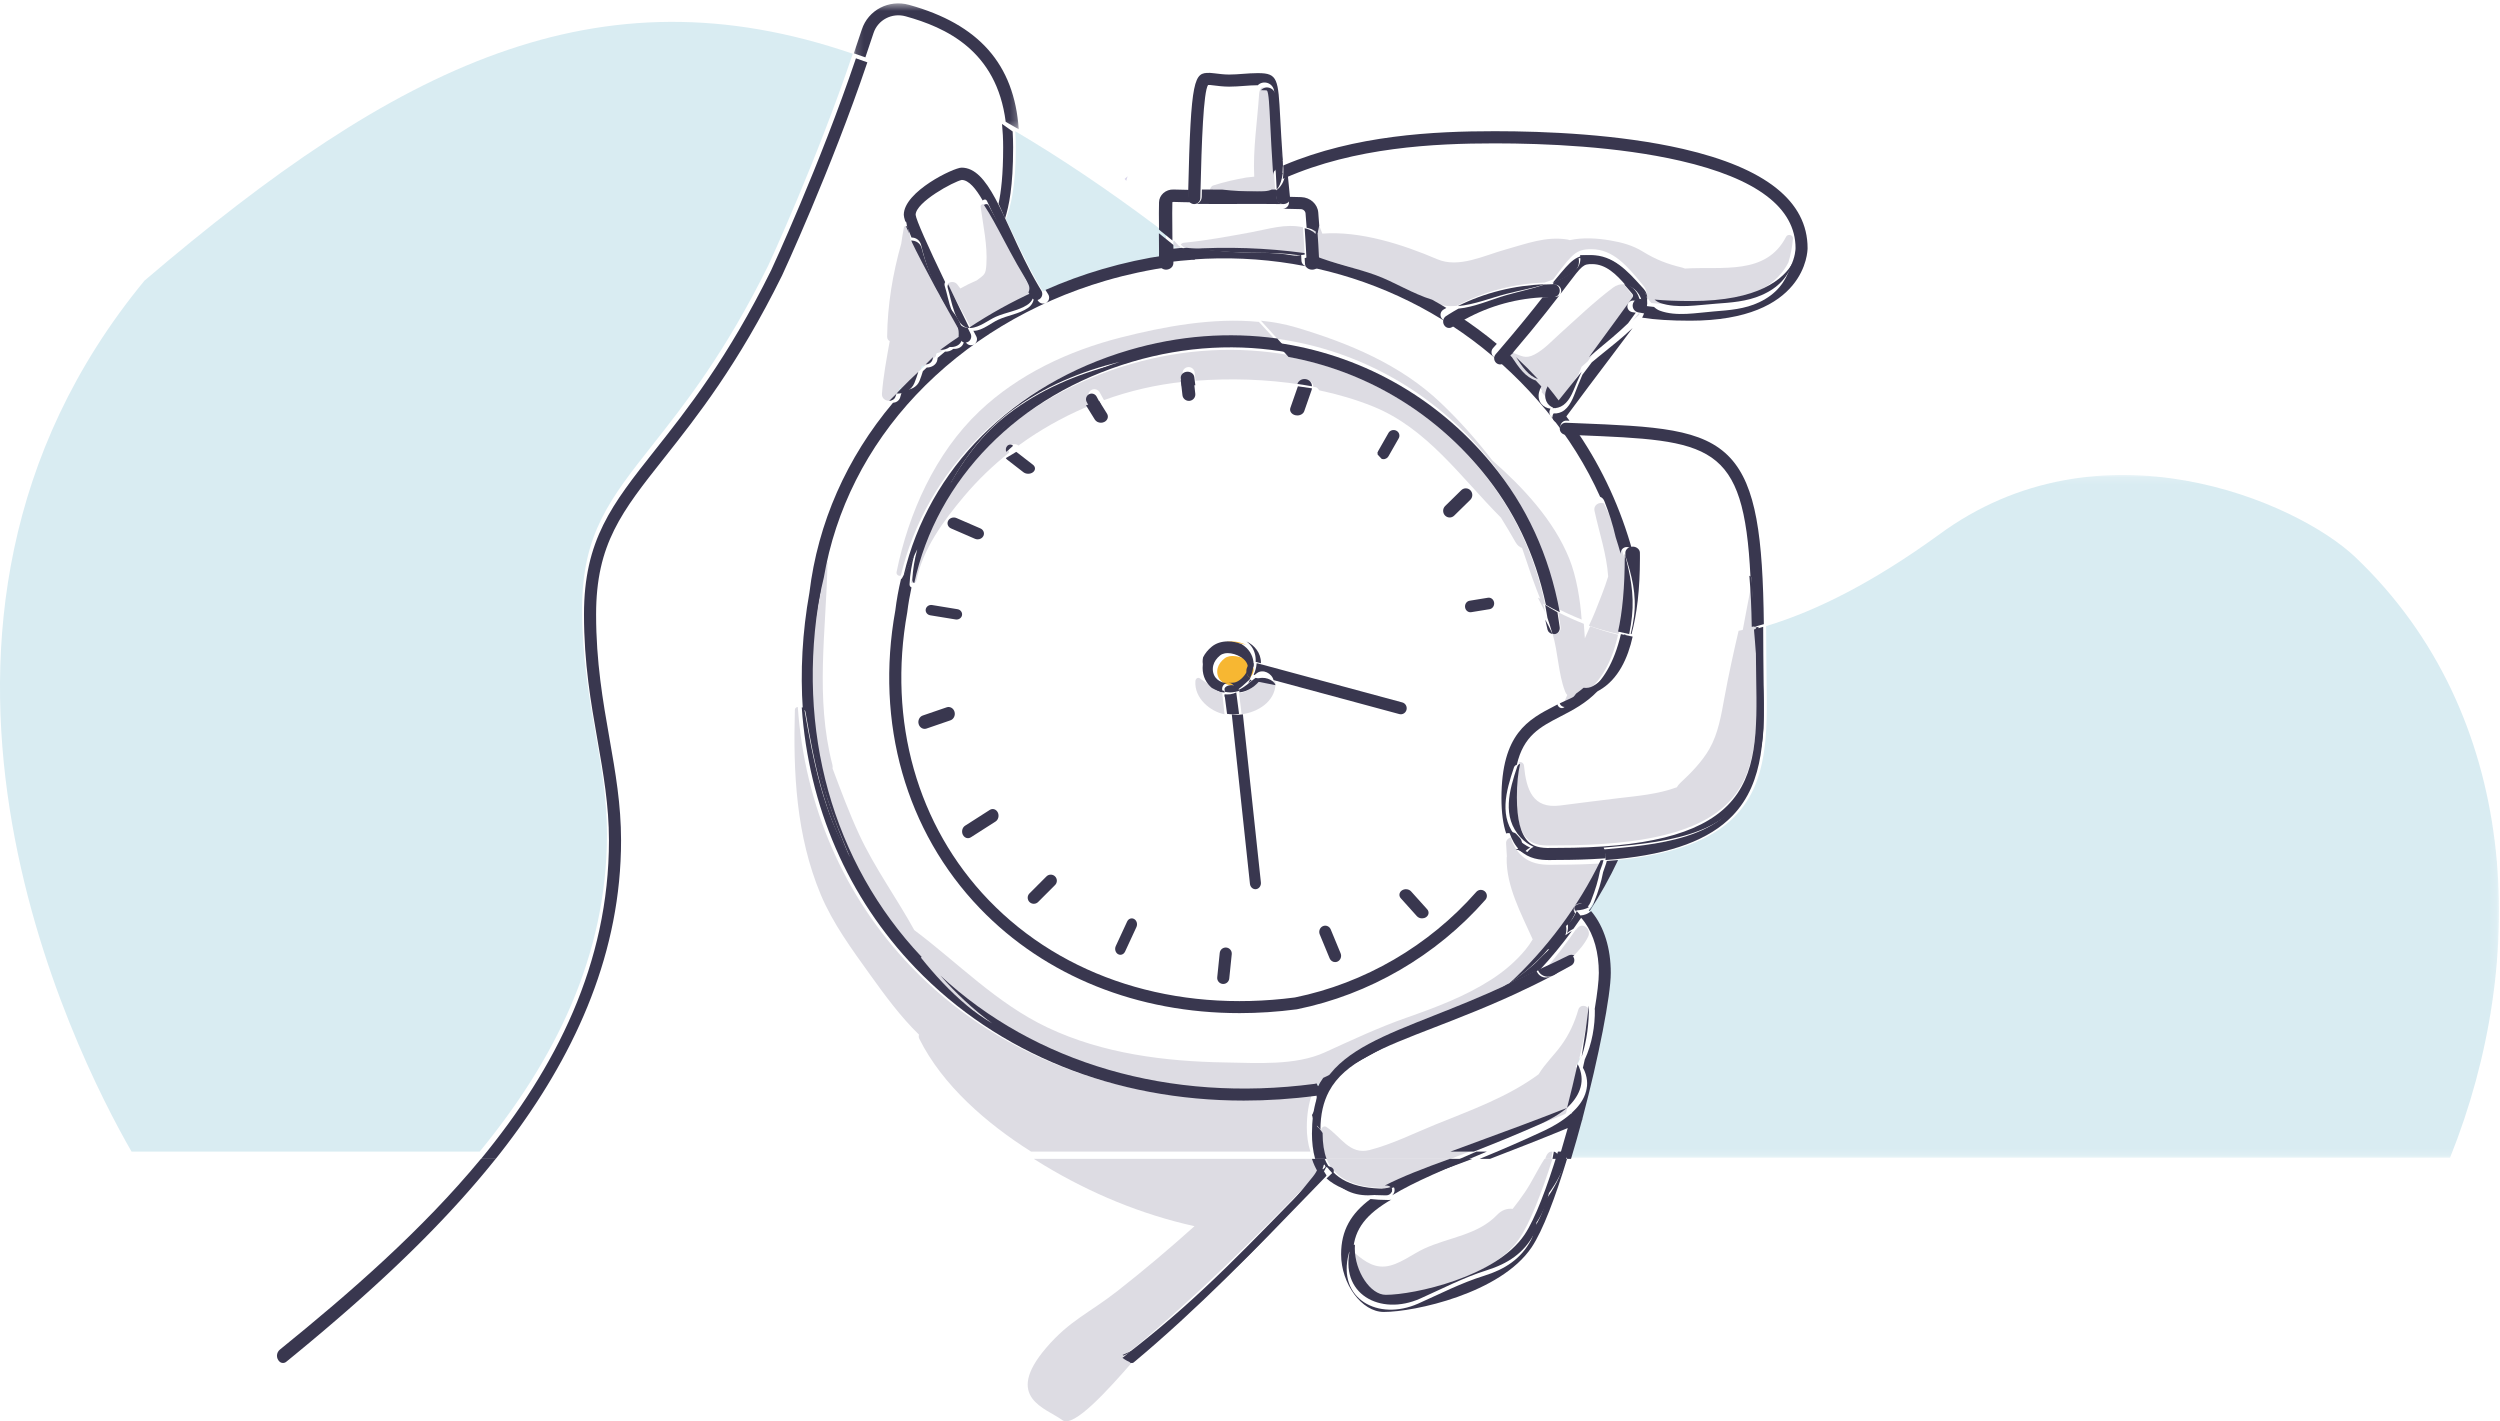
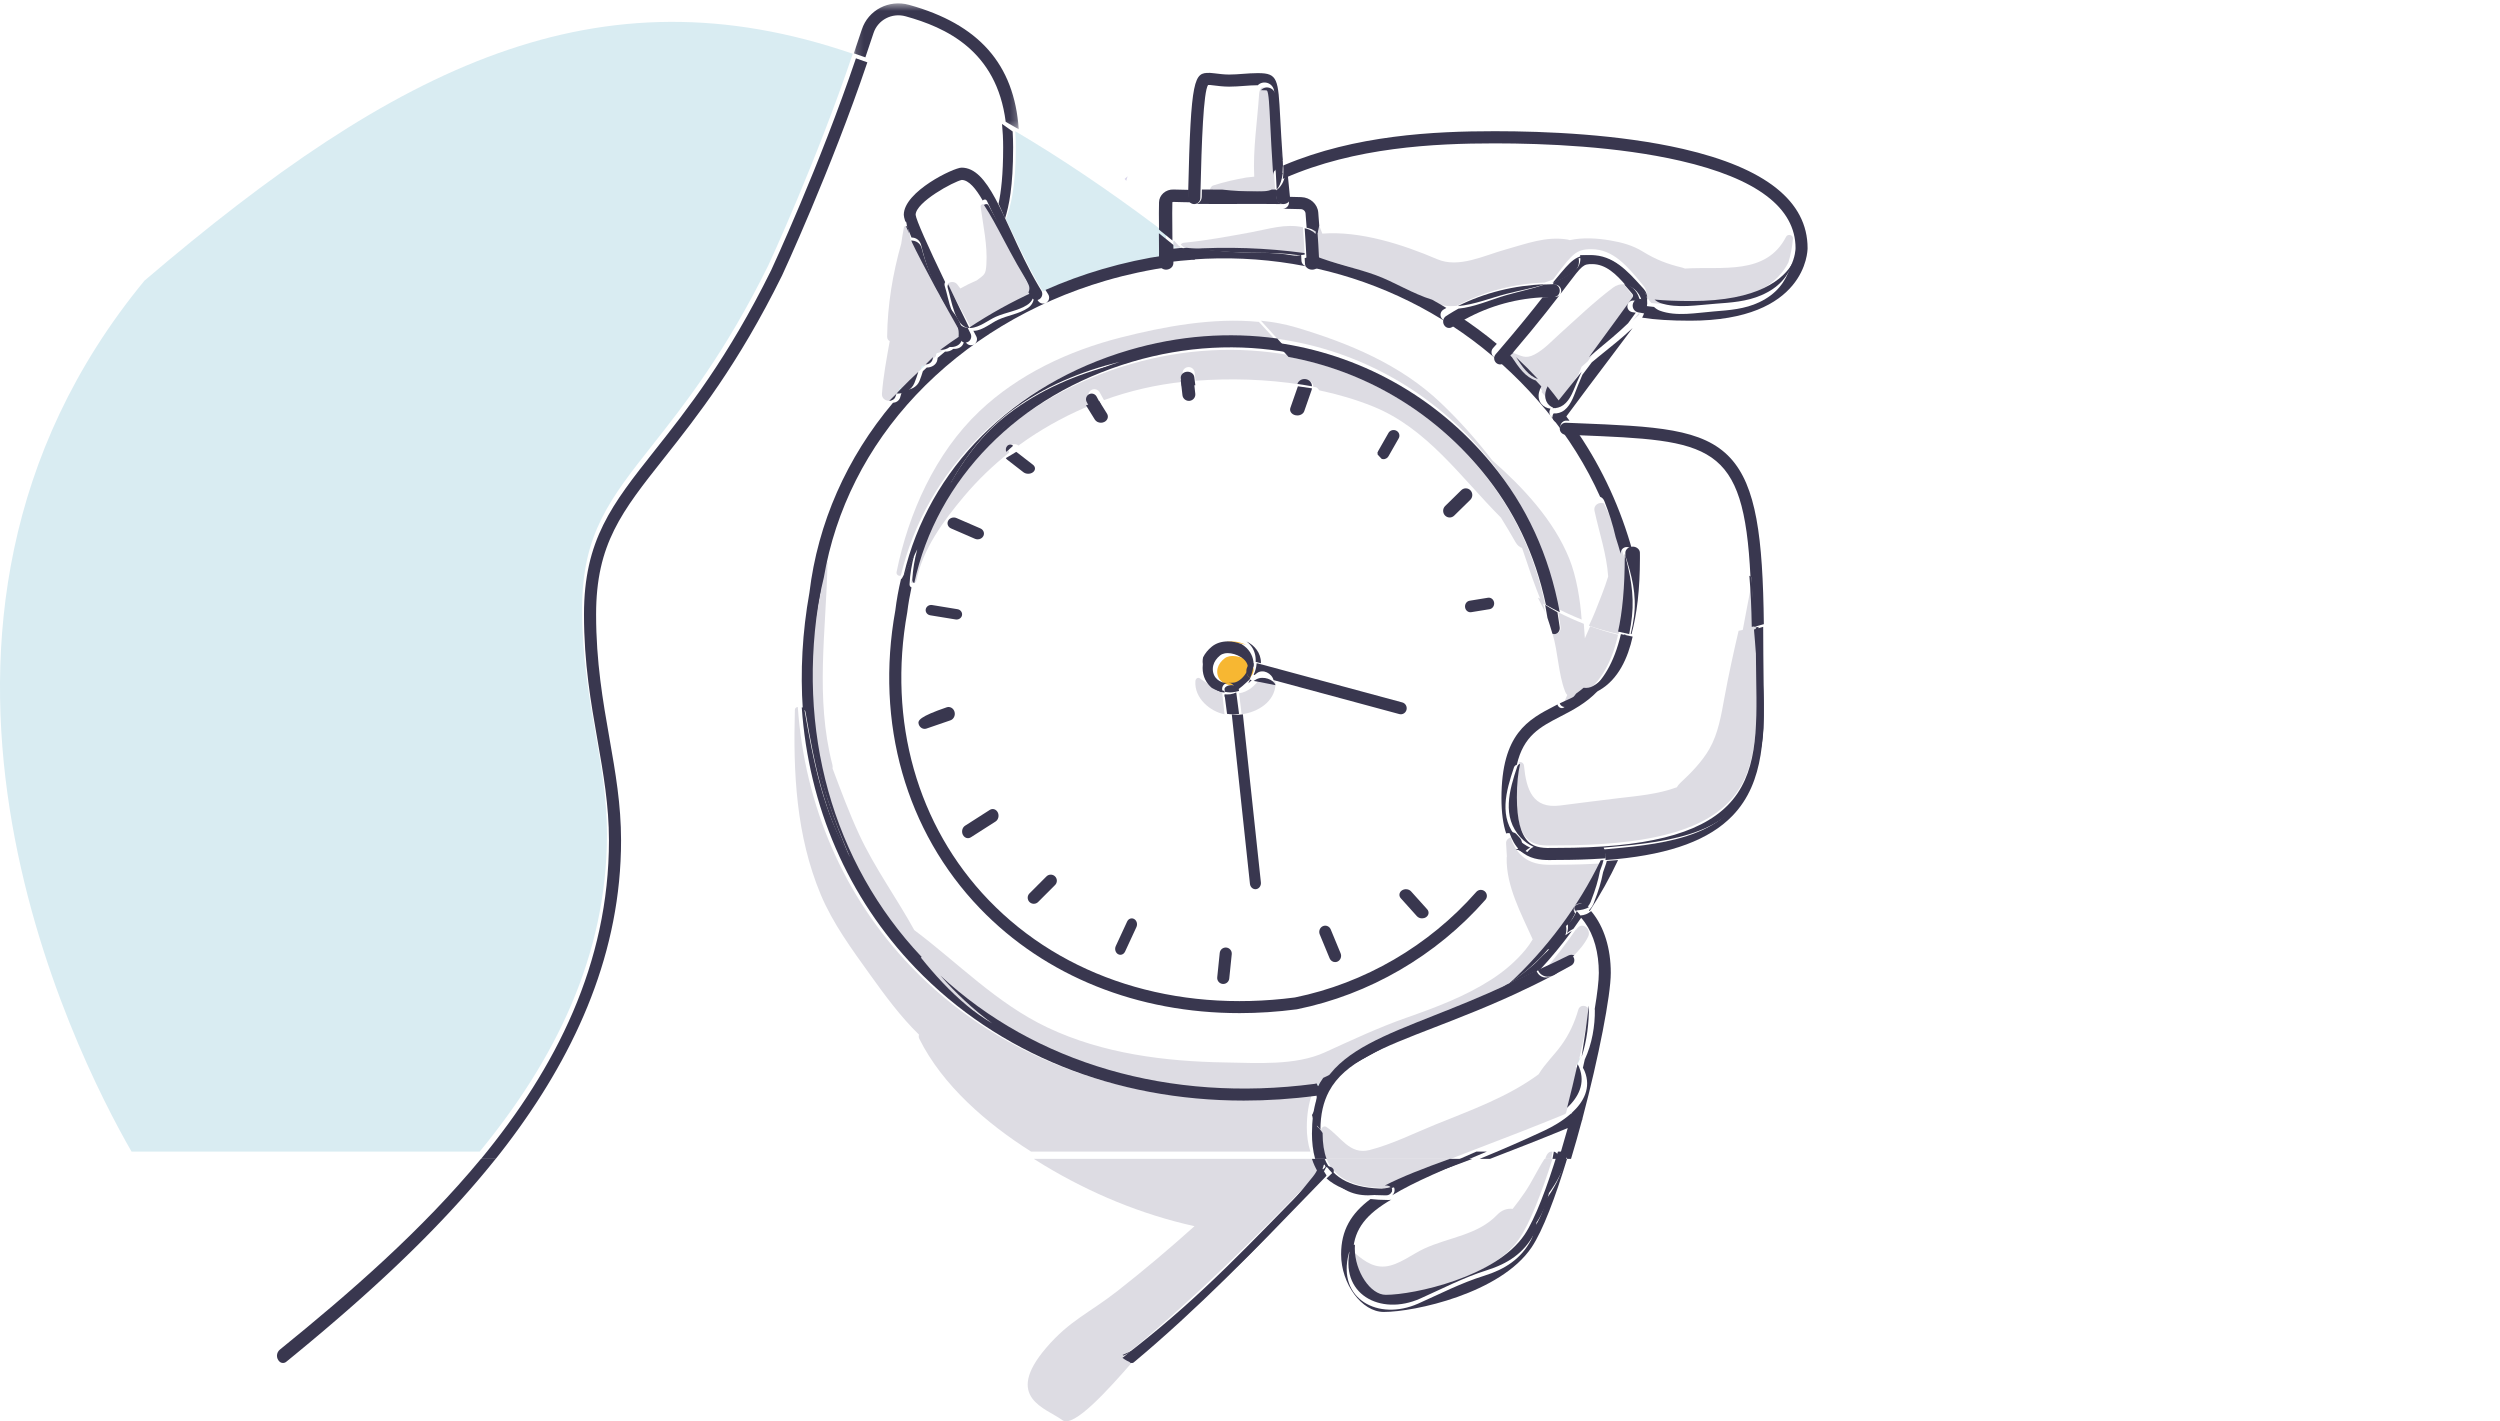
<svg xmlns="http://www.w3.org/2000/svg" width="343" height="195" viewBox="0 0 343 195" fill="none">
  <path fill-rule="evenodd" clip-rule="evenodd" d="M126.014 50.99C126.333 50.688 126.661 50.395 126.985 50.097C126.753 50.094 126.525 50.072 126.308 50.01C126.219 50.339 126.115 50.664 126.014 50.99Z" fill="#D9ECF2" />
  <path fill-rule="evenodd" clip-rule="evenodd" d="M123.138 53.923C123.377 53.657 123.618 53.392 123.863 53.127C123.701 53.117 123.54 53.106 123.387 53.077C123.308 53.361 123.22 53.639 123.138 53.923Z" fill="#D9ECF2" />
  <path fill-rule="evenodd" clip-rule="evenodd" d="M128.069 48.481C128.046 48.654 128.023 48.827 128 49C128.33 48.663 128.663 48.33 129 48.001C128.978 47.999 128.955 48.003 128.933 48C128.692 48.309 128.384 48.464 128.069 48.481Z" fill="#D9ECF2" />
  <path fill-rule="evenodd" clip-rule="evenodd" d="M124.355 33C124.568 32.958 124.783 32.946 125 32.946C124.608 32.222 124.269 31.566 124 31C124.14 31.664 124.259 32.33 124.355 33Z" fill="#D9ECF2" />
  <path fill-rule="evenodd" clip-rule="evenodd" d="M160.282 35.96C160.689 35.866 160.992 35.481 161 35C160.992 35.481 160.689 35.866 160.274 35.961C158.519 36.224 156.759 36.572 155 37C156.76 36.572 158.522 36.224 160.282 35.96Z" fill="#D9ECF2" />
  <path fill-rule="evenodd" clip-rule="evenodd" d="M208.007 136.996C209.616 136.095 211.285 135.099 213 134C211.286 135.098 209.615 136.095 208 137C208.003 136.998 208.005 136.997 208.007 136.996Z" fill="#D9ECF2" />
  <path fill-rule="evenodd" clip-rule="evenodd" d="M138 30.071C138.39 30.859 138.786 31.693 139.198 32.561C140.32 34.925 141.583 37.578 143.081 40C145.638 38.871 148.293 37.9 151.027 37.1C154.014 36.226 157.009 35.576 159.994 35.143C159.996 34.92 160 34.699 160 34.476C160 33.717 159.992 32.957 159.984 32.198C159.983 32.181 159.983 32.164 159.983 32.147C159.527 31.758 159.066 31.369 158.603 30.987C151.865 25.942 145.449 21.632 139.292 18C139.343 18.714 139.37 19.447 139.37 20.206C139.37 25.64 138.666 28.351 138 30.071Z" fill="#D9ECF2" />
  <path fill-rule="evenodd" clip-rule="evenodd" d="M81.716 100.718C80.808 95.528 79.869 90.161 79.869 83.49C79.869 73.277 83.707 68.416 89.518 61.057C93.96 55.431 99.488 48.43 105.428 36.376C105.491 36.248 112.084 21.984 117 7.376C81.965 -4.659 54.491 8.91 19.825 38.5C-19.292 85.988 10.197 144.354 18.047 158H65.814C76.019 145.567 83.278 131.269 83.278 114.414C83.278 109.636 82.519 105.304 81.716 100.718Z" fill="#D9ECF2" />
  <mask id="mask0" mask-type="alpha" maskUnits="userSpaceOnUse" x="215" y="65" width="128" height="94">
    <path fill-rule="evenodd" clip-rule="evenodd" d="M215.045 65.169H342.859V158.839H215.045V65.169Z" fill="white" />
  </mask>
  <g mask="url(#mask0)">
-     <path fill-rule="evenodd" clip-rule="evenodd" d="M323.162 76.451C315.152 68.825 288.056 57.038 265.927 73.426C257.156 79.776 249.364 83.776 242.316 85.897C242.33 87.111 242.336 88.375 242.336 89.692C242.336 90.904 242.355 92.102 242.373 93.279C242.487 100.513 242.595 107.345 237.998 112.027C234.763 115.321 229.497 117.271 221.713 118.016C220.619 120.379 219.349 122.683 217.922 124.902C219.612 126.944 220.547 129.884 220.547 133.286C220.547 136.357 218.869 144.9 216.64 153.242C216.635 153.362 216.603 153.477 216.549 153.582C216.069 155.367 215.564 157.136 215.045 158.839H336.145C347.14 131.452 345.838 98.041 323.162 76.451Z" fill="#D9ECF2" />
-   </g>
+     </g>
  <path fill-rule="evenodd" clip-rule="evenodd" d="M154.706 24.189L154.294 24.547C154.368 24.634 154.444 24.724 154.521 24.811C154.587 24.604 154.648 24.396 154.706 24.189Z" fill="#D9D5EB" />
  <path fill-rule="evenodd" clip-rule="evenodd" d="M123.433 53.219C123.52 53.235 123.611 53.241 123.702 53.247C123.841 53.101 123.973 52.953 124.115 52.808C124.826 52.082 125.564 51.38 126.317 50.691C126.374 50.514 126.434 50.336 126.484 50.156C126.606 50.191 126.736 50.203 126.866 50.205C127.369 49.757 127.878 49.315 128.398 48.884C128.422 48.738 128.446 48.593 128.47 48.447C128.796 48.433 129.115 48.303 129.365 48.043C129.388 48.046 129.411 48.042 129.434 48.044C130.272 47.381 131.122 46.731 132 46.111C129.88 42.182 126.955 36.65 125.386 33.193C125.248 33.193 125.11 33.203 124.975 33.234C124.913 32.725 124.836 32.217 124.747 31.712C124.647 31.462 124.561 31.234 124.492 31.033C124.311 30.954 124.053 31.016 124.011 31.23C123.87 31.958 123.753 32.69 123.65 33.426C122.473 37.578 121.759 41.883 121.717 46.189C121.713 46.503 121.865 46.703 122.069 46.8C121.645 49.2 121.188 51.597 121.003 54.004C120.95 54.698 121.529 55.033 122.102 54.997C122.49 54.553 122.887 54.115 123.293 53.681C123.339 53.526 123.389 53.374 123.433 53.219Z" fill="#DDDCE3" />
  <path fill-rule="evenodd" clip-rule="evenodd" d="M224 44C224.266 43.767 224.531 43.532 224.781 43.288C224.866 43.205 224.939 43.117 225 43.027C224.936 43.018 224.87 43.009 224.808 43C224.539 43.334 224.268 43.666 224 44Z" fill="#DDDCE3" />
  <path fill-rule="evenodd" clip-rule="evenodd" d="M152.695 187.3C153.182 186.918 153.656 186.519 154.139 186.131C154.084 186.09 154.035 186.049 154.002 186.018C155.073 185.303 155.433 185.063 155.565 184.976C164.154 177.894 172.016 169.952 179.652 162.218L181 160.853C180.617 160.268 180.332 159.642 180.122 159H141.843C142.318 159.303 142.792 159.599 143.265 159.884C149.652 163.733 156.61 166.622 163.883 168.233C160.456 171.31 156.94 174.283 153.338 177.106C149.425 180.174 146.778 181.136 143.543 184.915C137.652 191.8 143.543 193.186 145.745 194.84C147.291 196.001 152.108 190.594 155.407 186.82C154.977 186.682 154.429 186.354 154.139 186.131C153.656 186.519 153.182 186.918 152.695 187.3Z" fill="#DDDCE3" />
  <path fill-rule="evenodd" clip-rule="evenodd" d="M156 185C156.071 184.952 156.076 184.948 156.088 184.938C165.738 177.24 171.58 170.649 180 162C172.392 169.816 164.558 177.843 156 185Z" fill="#DDDCE3" />
  <path fill-rule="evenodd" clip-rule="evenodd" d="M179.295 154.671C179.295 152.94 179.538 151.446 180 150.135C179.986 150.138 179.972 150.141 179.958 150.144C179.939 150.148 179.921 150.151 179.901 150.153C176.557 150.594 173.247 150.811 169.994 150.811C152.359 150.811 136.34 144.431 125.02 132.655C115.757 123.019 110.4 110.528 109.459 97C109.264 97.011 109.064 97.147 109.057 97.374C108.814 106.022 109.224 114.627 112.599 122.717C114.262 126.705 116.914 130.291 119.421 133.791C121.455 136.631 123.572 139.502 126.087 141.956C126.033 142.131 126.032 142.327 126.127 142.518C129.312 148.919 135.395 154.161 141.466 158H179.789C179.429 156.906 179.295 155.761 179.295 154.671Z" fill="#DDDCE3" />
  <path fill-rule="evenodd" clip-rule="evenodd" d="M206.489 135.594C206.613 135.482 206.732 135.366 206.854 135.254C206.62 135.419 206.385 135.586 206.147 135.747C206.262 135.695 206.374 135.646 206.489 135.594Z" fill="#D9ECF2" />
  <path fill-rule="evenodd" clip-rule="evenodd" d="M217 95C217.34 94.73 217.674 94.437 218 94.115C217.86 94.092 217.722 94.054 217.59 94C217.408 94.345 217.208 94.675 217 95Z" fill="#D9ECF2" />
  <path fill-rule="evenodd" clip-rule="evenodd" d="M182 148C181.332 148.257 180.667 148.484 180 148.682C180.084 148.78 180.149 148.892 180.221 149C180.618 148.926 181.015 148.852 181.41 148.774C181.594 148.508 181.793 148.252 182 148Z" fill="#D9ECF2" />
  <path fill-rule="evenodd" clip-rule="evenodd" d="M126 131.289C126.132 131.417 126.261 131.548 126.395 131.675C127.239 132.476 128.11 133.249 129 134C128.073 133.031 127.186 132.032 126.35 131C126.246 131.111 126.125 131.203 126 131.289Z" fill="#D9ECF2" />
  <path fill-rule="evenodd" clip-rule="evenodd" d="M213.312 118.644C213.12 118.648 212.917 118.651 212.708 118.651C211.444 118.651 209.907 118.507 208.668 117.3C208.058 116.706 207.595 115.9 207.258 114.896C206.895 115.014 206.596 115.316 206.637 115.731C206.694 116.308 206.683 116.927 206.745 117.516C206.727 117.568 206.717 117.624 206.715 117.683C206.631 121.581 208.722 125.38 210.287 128.884C209.986 129.375 209.663 129.856 209.284 130.311C207.953 131.911 206.37 133.26 204.62 134.387C201.004 136.717 196.986 138.218 192.946 139.637C189.1 140.988 185.48 142.691 181.784 144.378C177.737 146.225 172.473 145.838 168.098 145.768C159.821 145.636 151.261 144.554 143.715 140.973C136.731 137.66 131.489 132.143 125.439 127.608C123.009 123.192 120.008 119.083 117.875 114.49C116.5 111.527 115.372 108.47 114.225 105.422C114.252 105.273 114.248 105.108 114.203 104.93C111.824 95.666 113.342 86.638 113.533 77.263C113.539 76.957 113.079 76.899 112.998 77.192C112.779 77.98 112.572 78.777 112.378 79.58C112.247 80.336 112.129 81.095 112.037 81.859C108.63 100.744 113.71 118.943 125.965 131.927C126.072 131.846 126.176 131.76 126.264 131.656C126.98 132.624 127.739 133.563 128.532 134.473C141.549 146.553 160.087 151.965 179.928 149.359C180.032 149.338 180.135 149.313 180.239 149.291C180.184 149.195 180.134 149.095 180.069 149.008C180.582 148.833 181.095 148.631 181.61 148.402C184.316 144.596 189.554 142.584 196.346 139.982C199.431 138.8 202.974 137.44 206.828 135.701C206.959 135.613 207.089 135.521 207.219 135.43C212.522 130.593 216.917 124.751 220 118.441C218.078 118.57 216.021 118.637 213.811 118.637C213.651 118.637 213.484 118.64 213.312 118.644Z" fill="#DDDCE3" />
  <path fill-rule="evenodd" clip-rule="evenodd" d="M203.298 64.647C196.404 56.244 187.141 50.88 177 49C178.355 50.519 179.693 52.042 181.019 53.558C183.536 54.09 185.993 54.808 188.331 55.746C195.78 58.733 200.396 65.463 205.933 71.025C206.624 72.14 207.295 73.27 207.948 74.416C208.178 74.819 208.489 75.063 208.827 75.189C209.269 76.494 209.71 77.808 210.174 79.143C210.597 80.363 211.075 81.55 211.55 82.739C211.699 82.827 211.849 82.915 212 83C210.522 75.995 207.66 69.964 203.298 64.647Z" fill="#DDDCE3" />
  <path fill-rule="evenodd" clip-rule="evenodd" d="M218.772 70.114C219.425 73.117 220.432 76.047 220.642 79.095C220.131 80.762 219.456 82.398 218.85 83.928C218.599 84.561 218.304 85.202 218 85.848C219.326 86.3 220.677 86.685 222.054 87C222.651 84.532 223 81.387 223 77.303C223 77.204 222.999 77.106 222.998 77.007C222.807 76.355 222.607 75.698 222.408 75.026C222.368 74.847 222.318 74.671 222.276 74.493C221.63 72.621 220.892 70.811 220.051 69.06C219.408 68.833 218.588 69.267 218.772 70.114Z" fill="#DDDCE3" />
  <path fill-rule="evenodd" clip-rule="evenodd" d="M204.268 63.012C209.031 68.871 212.05 75.558 213.472 83.392C214.629 83.986 215.804 84.524 217 85C216.815 82.298 216.283 79.081 215.309 76.661C213.192 71.4 208.979 66.882 204.756 63.177C202.604 60.381 200.261 57.74 197.662 55.265C192.149 50.016 185.046 47.076 177.866 44.932C176.293 44.462 174.662 44.168 173 44C173.759 44.826 174.511 45.656 175.258 46.489C186.449 48.055 196.736 53.747 204.268 63.012Z" fill="#DDDCE3" />
  <path fill-rule="evenodd" clip-rule="evenodd" d="M211 82C211.34 82.664 211.677 83.328 212 84C211.869 83.411 211.722 82.83 211.565 82.255C211.376 82.171 211.188 82.085 211 82Z" fill="#DDDCE3" />
  <path fill-rule="evenodd" clip-rule="evenodd" d="M155.175 49.939C139.374 54.496 128.099 65.823 125 79.941C125.27 80.07 125.655 79.995 125.726 79.645C126.601 75.335 129.447 71.448 132.254 68.111C134.109 65.905 136.197 63.888 138.466 62.095C138.322 61.792 138.37 61.423 138.624 61.173C138.929 60.872 139.407 60.865 139.733 61.13C140.153 60.822 140.578 60.521 141.009 60.229C143.798 58.34 146.784 56.751 149.905 55.493L149.416 54.61C149.196 54.214 149.345 53.717 149.747 53.5C150.15 53.283 150.654 53.43 150.874 53.827L151.464 54.893C154.975 53.621 158.64 52.77 162.378 52.382L162.252 51.27C162.201 50.821 162.53 50.417 162.986 50.367C163.44 50.314 163.852 50.641 163.903 51.09L164.032 52.237C168.782 51.887 173.749 52.015 178.566 52.778C178.705 52.365 179.15 52.13 179.579 52.25C179.951 52.355 180.187 52.695 180.177 53.059C180.452 53.111 180.727 53.164 181 53.221C179.669 51.73 178.327 50.234 176.967 48.74C169.958 47.467 162.531 47.817 155.175 49.939Z" fill="#DDDCE3" />
  <path fill-rule="evenodd" clip-rule="evenodd" d="M217.534 94.62C217.667 94.668 217.805 94.702 217.946 94.723C219.645 93.229 221.114 91.007 222 87.083C220.7 86.764 219.424 86.376 218.172 85.918C217.93 86.468 217.682 87.023 217.444 87.582C217.402 87.082 217.363 86.595 217.339 86.131C217.329 85.954 217.313 85.769 217.301 85.587C216.107 85.117 214.934 84.586 213.779 84C213.902 84.672 214.018 85.351 214.118 86.041C214.183 86.489 213.873 86.905 213.426 86.969C213.277 86.992 213.131 86.969 213 86.915C213.784 89.511 213.781 92.394 214.732 94.878C214.804 95.065 214.907 95.221 215.027 95.352C214.862 95.771 214.683 96.186 214.476 96.597C214.407 96.734 214.398 96.873 214.425 97C215.276 96.554 216.125 96.089 216.942 95.514C217.15 95.223 217.351 94.928 217.534 94.62Z" fill="#DDDCE3" />
  <path fill-rule="evenodd" clip-rule="evenodd" d="M154.612 48.223C161.472 46.217 168.392 45.73 175 46.64C174.246 45.812 173.486 44.986 172.719 44.164C166.417 43.538 159.664 44.803 153.75 46.312C146.632 48.129 139.727 51.342 134.361 56.44C128.317 62.181 124.639 70.415 123.009 78.489C122.937 78.843 123.327 79.108 123.597 78.957C127.031 64.497 138.567 52.917 154.612 48.223Z" fill="#DDDCE3" />
  <path fill-rule="evenodd" clip-rule="evenodd" d="M172.08 24.238C171.636 24.29 171.175 24.323 170.986 24.357C169.461 24.632 167.928 24.962 166.447 25.449C165.904 25.627 165.8 26.643 166.447 26.754C167.044 26.857 167.644 26.934 168.246 27C168.904 26.999 169.561 26.997 170.219 26.994C171.069 26.991 171.919 26.987 172.769 26.987C173.397 26.987 173.963 26.988 174.499 26.991C174.676 26.917 174.844 26.823 175 26.698C174.921 25.666 174.853 24.707 174.792 23.804C174.792 23.801 174.792 23.797 174.792 23.795C174.584 20.732 174.469 18.389 174.386 16.68C174.263 14.152 174.174 12.325 173.935 12.048C173.848 12 173.444 11.998 173.123 12.001H173.086C172.904 12.209 172.775 12.498 172.751 12.88C172.514 16.627 171.887 20.473 172.08 24.238Z" fill="#DDDCE3" />
  <path fill-rule="evenodd" clip-rule="evenodd" d="M161.858 33.77C161.749 33.761 161.64 33.75 161.531 33.742C161.184 33.715 161.075 33.395 161.186 33.164C161.124 33.109 161.062 33.055 161 33C161.002 33.218 161.005 33.437 161.005 33.654C161.005 33.77 161.003 33.885 161.002 34C161.335 33.961 161.667 33.933 162 33.9C161.953 33.857 161.906 33.814 161.858 33.77Z" fill="#D9ECF2" />
  <path fill-rule="evenodd" clip-rule="evenodd" d="M179 35C178.938 33.73 178.855 32.454 178.76 31.179C176.363 30.642 173.987 31.443 171.605 31.877C168.56 32.43 165.521 33.008 162.432 33.304C162.212 33.325 162.071 33.438 162 33.577C162.282 33.81 162.563 34.044 162.843 34.28C163.165 34.305 163.487 34.331 163.809 34.358C168.963 33.956 174.062 34.177 179 35Z" fill="#DDDCE3" />
  <path fill-rule="evenodd" clip-rule="evenodd" d="M161.541 33.953C161.694 33.968 161.847 33.986 162 34C161.687 33.666 161.373 33.332 161.058 33C160.903 33.382 161.055 33.91 161.541 33.953Z" fill="#DDDCE3" />
  <path fill-rule="evenodd" clip-rule="evenodd" d="M216.44 146C216.601 145.664 216.759 145.33 216.913 145C216.658 145.258 216.384 145.51 216.087 145.752C216.214 145.829 216.329 145.914 216.44 146Z" fill="#D9ECF2" />
  <path fill-rule="evenodd" clip-rule="evenodd" d="M215.597 152.524C215.61 152.476 215.621 152.428 215.634 152.381C215.546 152.462 215.455 152.54 215.366 152.619C215.444 152.586 215.519 152.556 215.597 152.524Z" fill="#D9ECF2" />
  <path fill-rule="evenodd" clip-rule="evenodd" d="M207.492 136.503C207.498 136.502 207.503 136.498 207.508 136.496C207.504 136.498 207.499 136.5 207.494 136.503H207.492Z" fill="#D9ECF2" />
  <path fill-rule="evenodd" clip-rule="evenodd" d="M190.176 163H190.207C192.506 161.684 195.439 160.426 199 159H182C183.11 161.683 185.81 163 190.176 163Z" fill="#DDDCE3" />
  <path fill-rule="evenodd" clip-rule="evenodd" d="M215.792 131.233C216.603 130.433 217.383 129.561 217.891 128.521C218.365 127.55 217.183 126.451 216.434 127.31C216.371 127.382 216.315 127.459 216.254 127.532C216.225 127.548 216.199 127.568 216.17 127.583C214.879 129.468 213.488 131.28 212 133C213 132.448 214.015 131.867 215.046 131.248C215.285 131.103 215.564 131.108 215.792 131.233Z" fill="#DDDCE3" />
  <path fill-rule="evenodd" clip-rule="evenodd" d="M216.544 138.529C216.034 140.303 215.284 141.942 214.193 143.438C213.212 144.784 212 145.917 211.129 147.343C211.12 147.357 211.115 147.371 211.107 147.385C206.9 150.49 201.877 152.288 196.987 154.268C194.054 155.455 190.972 157.003 187.905 157.785C185.146 158.487 183.969 155.92 181.975 154.615C181.713 154.443 181.383 154.621 181.295 154.891C181.207 155.158 181.147 155.435 181.1 155.717C181.071 155.673 181.032 155.636 181.002 155.592C181.002 155.62 181 155.645 181 155.672C181 156.953 181.203 158.059 181.603 159H199.014C200.296 158.499 201.652 157.98 203.093 157.428C206.51 156.121 210.368 154.644 214.708 152.858C214.757 152.814 214.807 152.772 214.855 152.728C215.404 150.666 215.916 148.597 216.374 146.609C216.313 146.511 216.251 146.415 216.181 146.327C216.344 146.052 216.494 145.766 216.634 145.473C217.199 142.953 217.665 140.607 218 138.617C217.882 137.876 216.769 137.749 216.544 138.529Z" fill="#DDDCE3" />
  <path fill-rule="evenodd" clip-rule="evenodd" d="M189.261 178C193.135 178 204.518 175.621 208.41 170.001C209.855 167.916 211.48 163.776 213 159H211.908C210.942 160.47 210.228 162.081 209.238 163.544C208.7 164.339 208.129 165.107 207.536 165.859C206.823 165.771 206.065 165.989 205.418 166.666C202.745 169.46 198.84 169.731 195.406 171.307C193.764 172.061 191.915 173.578 190.052 173.759C188.127 173.945 186.737 172.642 185.378 171.504C185.273 171.416 185.145 171.37 185.017 171.357C185.008 171.517 185 171.678 185 171.843C185 174.893 187.151 178 189.261 178Z" fill="#DDDCE3" />
  <path fill-rule="evenodd" clip-rule="evenodd" d="M212.08 158.764C212.051 158.841 212.028 158.923 212 159H212.832C212.888 158.674 212.944 158.349 213 158.02C212.668 157.93 212.308 158.14 212.08 158.764Z" fill="#DDDCE3" />
  <path fill-rule="evenodd" clip-rule="evenodd" d="M240.482 79.231C239.979 81.83 239.479 84.413 239 87C239.659 86.831 240.325 86.64 241 86.421C240.98 83.694 240.933 81.239 240.846 79.034C240.709 78.957 240.525 79.007 240.482 79.231Z" fill="#DDDCE3" />
  <path fill-rule="evenodd" clip-rule="evenodd" d="M234.528 102.755C233.525 104.504 231.993 106.067 230.515 107.439C230.327 107.614 230.186 107.808 230.066 108.01C230.052 108.015 230.039 108.022 230.025 108.026C227.475 108.962 224.707 109.202 222.025 109.515C219.355 109.828 216.693 110.18 214.027 110.518C210.302 110.989 209.409 108.357 209.092 105.053C209.056 104.691 208.731 104.503 208.445 104.557C208.159 105.779 208 107.263 208 109.1C208 112.098 208.528 114.125 209.57 115.125C210.524 116.041 211.867 116.016 213.049 115.993C213.235 115.989 213.414 115.986 213.586 115.986C225.614 115.986 233.061 114.15 237.021 110.208C241.177 106.071 241.078 99.948 240.964 92.858C240.945 91.685 240.926 90.494 240.926 89.288C240.926 88.146 240.921 87.053 240.911 86C240.109 86.207 239.317 86.388 238.534 86.547C237.828 89.577 237.162 92.612 236.596 95.693C236.16 98.071 235.749 100.627 234.528 102.755Z" fill="#DDDCE3" />
  <path fill-rule="evenodd" clip-rule="evenodd" d="M142 40.201C140.47 37.82 139.192 35.266 138.054 32.983C137.169 31.211 136.308 29.488 135.453 28.13C135.4 28.179 135.357 28.236 135.33 28.302C135.304 28.259 135.279 28.212 135.253 28.168C135.078 27.878 134.489 27.979 134.539 28.352C134.884 30.926 135.507 33.696 135.33 36.293C135.235 37.69 135.09 37.644 134.024 38.464C133.245 38.797 132.492 39.162 131.756 39.578C131.608 39.376 131.461 39.18 131.315 38.994C130.978 38.57 130.259 38.614 130 38.985C130.962 40.809 132.049 42.832 133.236 45C135.991 43.194 138.921 41.588 142 40.201Z" fill="#DDDCE3" />
  <path fill-rule="evenodd" clip-rule="evenodd" d="M213.993 45.804C212.906 46.781 211.832 47.964 210.537 48.636C209.249 49.306 208.75 48.806 207.459 48.36C207.374 48.331 207.291 48.346 207.218 48.383C207.152 48.461 207.087 48.539 207.021 48.617C206.989 48.713 206.99 48.819 207.051 48.912C207.216 49.171 207.379 49.429 207.541 49.684C208.645 50.727 209.717 51.818 210.755 52.959C210.915 53.012 211.08 53.055 211.253 53.079C211.318 53.194 211.382 53.308 211.447 53.423C211.487 53.496 211.532 53.56 211.578 53.622C211.548 53.675 211.526 53.732 211.499 53.787C212.13 54.507 212.753 55.241 213.356 56C214.425 54.45 215.507 52.901 216.588 51.362C216.722 51.017 216.857 50.671 216.992 50.325C217.282 50.074 217.567 49.821 217.849 49.569C218.238 49.016 218.631 48.455 219.018 47.907C220.661 45.578 222.304 43.247 223.927 40.906C224.031 40.755 224.024 40.553 223.908 40.413L223.578 40.009C223.301 39.669 223.026 39.332 222.751 39.007C222.288 38.967 221.791 39.098 221.294 39.471C218.737 41.391 216.379 43.659 213.993 45.804Z" fill="#DDDCE3" />
  <path fill-rule="evenodd" clip-rule="evenodd" d="M245.056 32.478C242.307 37.812 236.308 36.528 231.174 36.844C231.066 36.8 230.96 36.755 230.837 36.725C228.767 36.226 227.217 35.638 225.421 34.531C224.011 33.662 222.569 33.27 220.959 32.993C219.122 32.677 217.192 32.559 215.372 32.945C215.278 32.909 215.177 32.881 215.073 32.864C212.103 32.38 209.428 33.44 206.577 34.23C203.577 35.06 200.153 36.833 197.191 35.565C192.523 33.566 186.646 31.651 181.423 32.052C181.161 31.422 180.967 30.752 180.621 30.161C180.483 29.923 180.079 29.949 180.018 30.242C180.013 30.265 180.006 30.301 180 30.33C180.114 31.992 180.213 33.655 180.283 35.308C180.336 35.33 180.388 35.353 180.441 35.375C186.096 36.607 191.526 38.682 196.579 41.559C197.102 41.722 197.626 41.853 198.149 41.932C198.703 42.015 199.276 42.017 199.857 41.966C203.549 40.006 207.663 38.916 211.915 38.77C212.311 38.641 212.701 38.498 213.085 38.342C213.218 38.168 213.345 37.999 213.464 37.843C215.703 34.889 216.235 34.187 218.316 34.187C221.327 34.187 223.265 36.53 225.14 38.795L225.474 39.197C225.828 39.623 225.987 40.156 225.957 40.682C226.106 41.018 226.319 41.325 226.582 41.578C227.988 41.725 229.632 41.8 231.563 41.8C240.764 41.8 244.13 38.481 245.364 36.008C245.684 35.009 245.876 33.916 245.997 32.739C246.051 32.223 245.28 32.044 245.056 32.478Z" fill="#DDDCE3" />
  <path fill-rule="evenodd" clip-rule="evenodd" d="M39.236 186.719C39.414 186.573 39.592 186.425 39.769 186.279C39.59 186.426 39.41 186.573 39.231 186.721C39.233 186.72 39.236 186.72 39.236 186.719Z" fill="#39374F" />
  <path fill-rule="evenodd" clip-rule="evenodd" d="M67.358 158.679C67.453 158.56 67.547 158.441 67.642 158.321H67.639C67.545 158.44 67.452 158.56 67.358 158.679Z" fill="#39374F" />
  <path fill-rule="evenodd" clip-rule="evenodd" d="M65.981 159C57.917 168.756 48.03 177.365 38.408 185.159C37.889 185.58 37.861 186.354 38.349 186.811C38.601 187.049 38.992 187.064 39.261 186.846C39.36 186.765 39.46 186.684 39.56 186.603C39.72 186.472 39.881 186.341 40.041 186.209C40.223 186.06 40.405 185.911 40.587 185.761C40.752 185.625 40.917 185.489 41.082 185.353C41.261 185.205 41.44 185.057 41.62 184.908C41.787 184.769 41.955 184.63 42.123 184.491C42.302 184.342 42.48 184.193 42.659 184.044C42.825 183.906 42.99 183.766 43.156 183.628C43.339 183.474 43.522 183.32 43.705 183.166C43.869 183.028 44.032 182.89 44.196 182.753C44.378 182.598 44.56 182.444 44.743 182.289C44.908 182.148 45.074 182.007 45.239 181.866C45.418 181.713 45.597 181.56 45.775 181.406C45.945 181.261 46.115 181.115 46.284 180.969C46.459 180.818 46.634 180.667 46.809 180.515C46.981 180.366 47.153 180.217 47.325 180.067C47.499 179.915 47.673 179.764 47.846 179.612C48.018 179.461 48.19 179.31 48.362 179.159C48.535 179.006 48.708 178.853 48.881 178.699C49.054 178.547 49.226 178.394 49.398 178.241C49.571 178.087 49.744 177.933 49.915 177.778C50.087 177.625 50.257 177.472 50.428 177.318C50.601 177.162 50.774 177.005 50.947 176.848C51.118 176.693 51.289 176.538 51.459 176.382C51.63 176.227 51.8 176.07 51.97 175.914C52.142 175.756 52.313 175.599 52.485 175.44C52.654 175.282 52.824 175.125 52.993 174.968C53.163 174.809 53.334 174.65 53.504 174.491C53.674 174.331 53.844 174.17 54.015 174.009C54.182 173.851 54.35 173.693 54.517 173.534C54.688 173.372 54.857 173.209 55.027 173.046C55.194 172.886 55.36 172.727 55.526 172.566C55.696 172.403 55.865 172.238 56.033 172.074C56.199 171.913 56.364 171.753 56.529 171.591C56.698 171.425 56.865 171.259 57.033 171.093C57.197 170.931 57.361 170.769 57.524 170.607C57.693 170.439 57.861 170.269 58.029 170.101C58.189 169.939 58.35 169.778 58.51 169.616C58.676 169.447 58.842 169.278 59.007 169.109C59.171 168.942 59.334 168.775 59.496 168.608C59.658 168.441 59.819 168.273 59.98 168.106C60.141 167.938 60.303 167.77 60.464 167.601C60.627 167.429 60.79 167.256 60.953 167.083C61.111 166.917 61.268 166.75 61.426 166.582C61.586 166.411 61.745 166.238 61.905 166.065C62.063 165.894 62.222 165.723 62.38 165.55C62.536 165.38 62.692 165.208 62.848 165.037C63.005 164.863 63.164 164.689 63.32 164.514C63.477 164.34 63.633 164.164 63.789 163.988C63.942 163.817 64.095 163.645 64.247 163.472C64.404 163.294 64.56 163.114 64.716 162.935C64.865 162.763 65.017 162.59 65.165 162.417C65.32 162.238 65.473 162.058 65.626 161.878C65.775 161.703 65.924 161.528 66.071 161.352C66.224 161.172 66.374 160.99 66.525 160.81C66.671 160.633 66.818 160.457 66.964 160.28C67.112 160.099 67.26 159.917 67.407 159.735C67.553 159.557 67.699 159.377 67.844 159.197C67.895 159.131 67.947 159.065 68 159H65.981Z" fill="#39374F" />
  <mask id="mask1" mask-type="alpha" maskUnits="userSpaceOnUse" x="117" y="0" width="23" height="18">
    <path fill-rule="evenodd" clip-rule="evenodd" d="M117.144 0.464H139.78V17.74H117.144V0.464Z" fill="white" />
  </mask>
  <g mask="url(#mask1)">
    <path fill-rule="evenodd" clip-rule="evenodd" d="M119.843 4.549C120.434 2.73 122.372 1.713 124.258 2.239C129.687 3.745 136.741 6.885 137.983 16.719C138.578 17.051 139.179 17.395 139.78 17.74C139.134 8.78 134.304 3.325 124.719 0.664C121.952 -0.102 119.105 1.386 118.239 4.057C117.886 5.143 117.519 6.233 117.144 7.321C117.671 7.498 118.2 7.681 118.73 7.869C119.111 6.762 119.485 5.653 119.843 4.549Z" fill="#39374F" />
  </g>
  <path fill-rule="evenodd" clip-rule="evenodd" d="M137.633 20.225C137.633 23.994 137.348 26.34 137 27.94C137.295 28.576 137.588 29.265 137.887 30C138.429 28.296 139 25.609 139 20.225C139 19.474 138.978 18.747 138.937 18.039C138.449 17.689 137.961 17.339 137.477 17C137.578 18.006 137.633 19.078 137.633 20.225Z" fill="#39374F" />
  <path fill-rule="evenodd" clip-rule="evenodd" d="M68.29 158.648C68.433 158.468 68.575 158.288 68.716 158.107C68.86 157.922 69.003 157.735 69.146 157.549C69.285 157.368 69.424 157.187 69.562 157.006C69.704 156.819 69.844 156.631 69.984 156.444C70.121 156.261 70.258 156.079 70.393 155.896C70.533 155.706 70.671 155.516 70.809 155.326C70.942 155.143 71.075 154.961 71.207 154.778C71.344 154.586 71.48 154.393 71.615 154.202C71.746 154.017 71.877 153.833 72.005 153.648C72.14 153.455 72.272 153.262 72.405 153.068C72.533 152.882 72.661 152.697 72.786 152.51C72.917 152.317 73.045 152.123 73.173 151.93C73.3 151.741 73.426 151.551 73.551 151.362C73.677 151.168 73.802 150.974 73.927 150.779C74.05 150.588 74.173 150.398 74.295 150.206C74.419 150.009 74.541 149.811 74.665 149.614C74.784 149.423 74.902 149.232 75.019 149.041C75.141 148.843 75.259 148.644 75.379 148.445C75.495 148.251 75.612 148.058 75.726 147.865C75.844 147.666 75.958 147.466 76.073 147.267C76.187 147.072 76.3 146.876 76.412 146.68C76.526 146.478 76.638 146.275 76.751 146.072C76.86 145.877 76.969 145.683 77.076 145.488C77.187 145.283 77.296 145.077 77.406 144.871C77.51 144.675 77.616 144.48 77.719 144.283C77.827 144.077 77.931 143.87 78.038 143.663C78.138 143.465 78.241 143.268 78.341 143.069C78.444 142.862 78.544 142.654 78.645 142.446C78.744 142.247 78.843 142.047 78.939 141.846C79.038 141.638 79.134 141.429 79.232 141.22C79.326 141.018 79.422 140.815 79.514 140.613C79.61 140.403 79.702 140.193 79.795 139.983C79.885 139.779 79.977 139.575 80.066 139.37C80.157 139.159 80.245 138.946 80.334 138.733C80.42 138.528 80.507 138.324 80.592 138.119C80.679 137.905 80.763 137.691 80.848 137.476C80.93 137.269 81.014 137.064 81.094 136.856C81.177 136.641 81.255 136.426 81.336 136.21C81.414 136.002 81.493 135.794 81.569 135.585C81.648 135.366 81.724 135.145 81.802 134.925C81.874 134.718 81.948 134.512 82.019 134.304C82.094 134.082 82.165 133.858 82.238 133.635C82.306 133.427 82.376 133.22 82.441 133.013C82.513 132.786 82.58 132.558 82.649 132.33C82.711 132.124 82.776 131.919 82.836 131.712C82.903 131.482 82.966 131.251 83.03 131.02C83.088 130.813 83.147 130.608 83.203 130.4C83.265 130.17 83.322 129.939 83.38 129.708C83.435 129.498 83.49 129.289 83.541 129.078C83.599 128.845 83.651 128.61 83.705 128.375C83.754 128.166 83.804 127.957 83.85 127.748C83.902 127.512 83.949 127.275 83.998 127.039C84.041 126.828 84.088 126.617 84.129 126.405C84.176 126.168 84.217 125.929 84.261 125.691C84.3 125.479 84.341 125.267 84.377 125.054C84.419 124.811 84.456 124.567 84.495 124.323C84.528 124.113 84.564 123.903 84.595 123.692C84.631 123.449 84.662 123.205 84.694 122.961C84.723 122.747 84.754 122.533 84.78 122.319C84.812 122.066 84.837 121.811 84.865 121.557C84.888 121.351 84.913 121.145 84.934 120.938C84.961 120.665 84.982 120.391 85.004 120.116C85.021 119.926 85.039 119.736 85.054 119.546C85.074 119.267 85.089 118.986 85.105 118.706C85.117 118.518 85.131 118.33 85.14 118.142C85.155 117.845 85.163 117.548 85.173 117.251C85.18 117.076 85.188 116.903 85.193 116.728C85.204 116.256 85.21 115.781 85.21 115.305C85.21 110.373 84.436 105.961 83.617 101.291C82.716 96.157 81.785 90.848 81.785 84.304C81.785 74.638 85.3 70.195 91.126 62.836C95.637 57.134 101.252 50.04 107.298 37.8C107.362 37.67 114.028 23.281 119 8.553C118.477 8.363 117.954 8.178 117.434 8C112.494 22.644 105.87 36.944 105.806 37.072C99.837 49.156 94.283 56.175 89.819 61.814C83.98 69.192 80.123 74.066 80.123 84.304C80.123 90.991 81.067 96.371 81.98 101.574C82.787 106.172 83.549 110.515 83.549 115.305C83.549 132.202 76.255 146.536 66 159H68.012C68.105 158.883 68.198 158.765 68.29 158.648Z" fill="#39374F" />
  <path fill-rule="evenodd" clip-rule="evenodd" d="M67.249 158.82H67.251C67.419 158.608 67.585 158.393 67.751 158.18C67.585 158.394 67.416 158.607 67.249 158.82Z" fill="#39374F" />
  <path fill-rule="evenodd" clip-rule="evenodd" d="M213.408 57.385C213.241 57.385 213.074 57.335 212.927 57.231C212.554 56.965 212.467 56.448 212.733 56.075C212.734 56.073 212.735 56.072 212.737 56.07C211.724 55.976 210.87 55.097 211.152 53.835C211.217 53.547 211.334 53.278 211.471 53.018C211.22 52.743 210.966 52.475 210.711 52.206C209.33 51.777 208.39 50.448 207.427 48.991C207.158 48.747 206.893 48.495 206.621 48.257C206.444 48.457 206.269 48.656 206.085 48.863C205.78 49.206 205.256 49.237 204.912 48.933C204.569 48.629 204.538 48.105 204.843 47.763C205.02 47.563 205.189 47.371 205.361 47.177C203.647 45.76 201.866 44.451 200.026 43.25C199.648 43.457 199.273 43.67 198.905 43.896C198.77 43.979 198.619 44.019 198.471 44.019C198.192 44.019 197.92 43.879 197.763 43.624C197.522 43.235 197.645 42.724 198.035 42.484C198.168 42.402 198.304 42.325 198.439 42.246C197.797 41.856 197.148 41.484 196.494 41.121C193.854 40.319 191.234 38.644 188.712 37.735C185.965 36.744 183.044 36.176 180.342 35.083C180.289 35.071 180.238 35.057 180.185 35.046C180.194 35.26 180.209 35.475 180.217 35.688C180.235 36.146 179.878 36.531 179.42 36.548C179.409 36.549 179.398 36.549 179.387 36.549C178.944 36.549 178.576 36.199 178.558 35.753C178.548 35.493 178.533 35.231 178.519 34.969C178.161 35.081 177.757 35.115 177.311 35.032C174.69 34.549 171.901 34.745 169.244 34.579C167.096 34.444 164.957 34.196 162.814 34C162.543 34.023 162.272 34.055 162 34.081C162.552 34.583 163.099 35.089 163.642 35.599C182.215 34.262 200.008 41.633 212.104 56.263C215.155 59.955 217.617 63.89 219.539 68.159C219.777 68.249 219.991 68.435 220.113 68.741C220.747 70.325 221.286 72.002 221.674 73.713C221.917 74.466 222.15 75.227 222.366 76C222.366 75.963 222.366 75.926 222.365 75.889C222.36 75.432 222.728 75.056 223.187 75.052C223.564 75.032 223.908 75.316 224 75.686C222.372 69.795 219.871 64.358 216.542 59.435C216.499 59.433 216.457 59.431 216.414 59.429L214.878 59.366C214.42 59.347 214.065 58.961 214.084 58.504C214.103 58.047 214.476 57.688 214.948 57.711L215.342 57.727C215.048 57.327 214.749 56.93 214.445 56.537C214.325 56.704 214.204 56.87 214.085 57.037C213.923 57.264 213.668 57.385 213.408 57.385Z" fill="#39374F" />
  <path fill-rule="evenodd" clip-rule="evenodd" d="M160 36C161.336 35.83 162.669 35.701 164 35.609C163.399 35.068 162.793 34.532 162.184 34C161.707 34.044 161.231 34.083 160.753 34.136C160.752 34.476 160.751 34.816 160.746 35.156C160.738 35.579 160.422 35.917 160 36Z" fill="#39374F" />
  <path fill-rule="evenodd" clip-rule="evenodd" d="M189.292 38.636C191.79 39.54 194.385 41.204 197 42C191.99 39.209 186.606 37.196 181 36C183.677 37.087 186.57 37.651 189.292 38.636Z" fill="#39374F" />
  <path fill-rule="evenodd" clip-rule="evenodd" d="M163 34.167C165.184 34.318 167.363 34.51 169.551 34.614C172.258 34.743 175.1 34.592 177.769 34.965C178.224 35.028 178.635 35.002 179 34.916C178.995 34.85 178.99 34.784 178.986 34.719C173.791 34.012 168.424 33.823 163 34.167Z" fill="#39374F" />
  <path fill-rule="evenodd" clip-rule="evenodd" d="M212.328 53C212.208 53.256 212.105 53.52 212.048 53.804C211.8 55.044 212.551 55.908 213.443 56C213.628 55.712 213.814 55.424 214 55.136C213.457 54.404 212.897 53.695 212.328 53Z" fill="#39374F" />
  <path fill-rule="evenodd" clip-rule="evenodd" d="M208 49C208.879 50.359 209.738 51.599 211 52C210.031 50.955 209.03 49.955 208 49Z" fill="#39374F" />
  <path fill-rule="evenodd" clip-rule="evenodd" d="M220.538 68.628C220.423 68.298 220.223 68.097 220 68C220.756 69.934 221.42 71.932 222 74C221.637 72.151 221.131 70.34 220.538 68.628Z" fill="#39374F" />
  <path fill-rule="evenodd" clip-rule="evenodd" d="M180 149.184C180.173 149.436 180.305 149.709 180.392 150C180.576 149.655 180.774 149.319 181 149C180.667 149.064 180.334 149.124 180 149.184Z" fill="#39374F" />
  <path fill-rule="evenodd" clip-rule="evenodd" d="M110.509 97.651C111.757 104.929 113.07 111.724 116.732 118C116.439 117.291 116.151 116.586 115.864 115.886C113.708 110.623 111.789 104.974 111.528 99.247C110.729 92.62 111.467 85.715 113.024 79.264C114.616 69.94 118.957 61.31 125.676 54.189C132.548 46.907 141.545 41.486 151.697 38.51C152.472 38.283 153.247 38.072 154.023 37.878C154.04 37.873 154.057 37.87 154.074 37.866C154.742 37.699 155.41 37.547 156.078 37.402C157.72 37.048 159.361 36.76 161 36.543C160.948 36.553 160.894 36.559 160.838 36.56C160.383 36.552 160.019 36.176 160.027 35.72C160.03 35.479 160.03 35.24 160.032 35C157.102 35.426 154.164 36.066 151.234 36.924C148.55 37.711 145.946 38.666 143.436 39.776C143.56 39.977 143.683 40.18 143.811 40.379C144.058 40.762 143.948 41.273 143.565 41.521C143.182 41.768 142.671 41.659 142.424 41.276C142.285 41.059 142.15 40.839 142.016 40.619C141.971 40.709 141.919 40.795 141.857 40.871C141.809 41.393 141.543 41.91 141.012 42.267C139.807 43.078 138.27 43.26 136.947 43.87C135.951 44.329 134.813 45.33 133.677 45.386C133.63 45.388 133.588 45.378 133.542 45.377C133.677 45.636 133.812 45.895 133.949 46.157C134.16 46.562 134.003 47.062 133.599 47.273C133.477 47.336 133.347 47.367 133.218 47.367C132.92 47.367 132.633 47.205 132.486 46.923C132.42 46.798 132.352 46.667 132.285 46.539C132.276 46.649 132.264 46.762 132.245 46.879C132.128 47.607 131.445 47.924 130.795 47.863C130.473 48.142 130.054 48.272 129.656 48.242C129.316 48.52 128.98 48.804 128.648 49.09C128.633 49.185 128.618 49.281 128.602 49.378C128.495 50.045 127.804 50.435 127.156 50.424C126.978 50.588 126.798 50.75 126.622 50.916C126.485 51.368 126.337 51.817 126.158 52.259C125.808 53.122 124.893 53.547 124.074 53.496C123.94 53.642 123.808 53.789 123.676 53.935C123.618 54.137 123.564 54.342 123.499 54.54C123.348 54.999 122.934 55.237 122.516 55.264C116.162 62.795 112.207 71.749 111.053 81.305C110.078 86.748 109.788 92.14 110.15 97.378C110.315 97.369 110.475 97.448 110.509 97.651Z" fill="#39374F" />
  <path fill-rule="evenodd" clip-rule="evenodd" d="M126.454 132.359C126.337 132.24 126.225 132.119 126.109 132C126.073 132.027 126.038 132.054 126 132.078C127.949 134.43 130.049 136.646 132.437 138.564C133.545 139.455 134.74 140.263 136 141C133.334 139.111 130.895 136.921 128.727 134.513C127.95 133.816 127.191 133.1 126.454 132.359Z" fill="#39374F" />
  <path fill-rule="evenodd" clip-rule="evenodd" d="M123.473 53.481C123.311 53.651 123.159 53.825 123 53.995C123.963 54.054 125.042 53.56 125.454 52.56C125.664 52.046 125.839 51.524 126 51C125.136 51.808 124.289 52.63 123.473 53.481Z" fill="#39374F" />
  <path fill-rule="evenodd" clip-rule="evenodd" d="M127.969 49.216C127.98 49.143 127.99 49.071 128 49C127.66 49.326 127.328 49.661 127 50C127.434 50.008 127.897 49.716 127.969 49.216Z" fill="#39374F" />
  <path fill-rule="evenodd" clip-rule="evenodd" d="M122.848 54.455C122.904 54.306 122.951 54.153 123 54C122.66 54.33 122.326 54.663 122 55C122.36 54.979 122.718 54.8 122.848 54.455Z" fill="#39374F" />
  <path fill-rule="evenodd" clip-rule="evenodd" d="M129 47.996C129.453 48.027 129.931 47.893 130.299 47.609C131.042 47.671 131.82 47.347 131.954 46.602C131.976 46.483 131.99 46.368 132 46.255C131.95 46.169 131.903 46.087 131.852 46C130.876 46.641 129.931 47.311 129 47.996Z" fill="#39374F" />
  <path fill-rule="evenodd" clip-rule="evenodd" d="M133 44.932C133.01 44.951 133.021 44.971 133.031 44.991C133.08 44.992 133.124 45.002 133.174 44.999C134.376 44.943 135.581 43.925 136.635 43.458C138.035 42.839 139.662 42.654 140.937 41.83C141.5 41.466 141.782 40.941 141.832 40.411C141.897 40.332 141.953 40.245 142 40.154C141.967 40.102 141.933 40.052 141.9 40C138.774 41.425 135.798 43.077 133 44.932Z" fill="#39374F" />
  <path fill-rule="evenodd" clip-rule="evenodd" d="M180.641 148.644C180.538 148.666 180.435 148.691 180.331 148.711C160.521 151.315 142.011 145.909 129.014 133.84C131.137 136.279 133.526 138.496 136.136 140.408C134.903 139.662 133.731 138.844 132.647 137.942C130.309 136 128.252 133.757 126.343 131.376C126.381 131.352 126.415 131.323 126.451 131.296C114.214 118.325 109.142 100.144 112.543 81.278C112.636 80.514 112.754 79.755 112.884 79C111.322 85.429 110.581 92.309 111.383 98.914C111.644 104.621 113.569 110.25 115.733 115.496C116.021 116.192 116.31 116.896 116.604 117.602C112.93 111.347 111.612 104.575 110.361 97.323C110.326 97.121 110.165 97.042 110 97.051C110.942 110.614 116.31 123.137 125.591 132.798C136.933 144.604 152.982 151.001 170.651 151C173.911 151 177.226 150.783 180.577 150.341C180.596 150.338 180.615 150.335 180.634 150.331C180.648 150.328 180.662 150.325 180.676 150.322C180.773 150.049 180.885 149.789 181 149.531C180.92 149.214 180.799 148.917 180.641 148.644Z" fill="#39374F" />
  <path fill-rule="evenodd" clip-rule="evenodd" d="M215.085 126.707C215.176 127.166 215.131 127.601 215 128C215.278 127.777 215.572 127.582 215.88 127.423C216.261 126.896 216.637 126.365 217 125.826C216.799 125.544 216.587 125.275 216.356 125.031C216.347 125.021 216.344 125.009 216.336 125C216.195 125.264 216.055 125.528 215.907 125.79C215.674 126.202 215.392 126.5 215.085 126.707Z" fill="#39374F" />
  <path fill-rule="evenodd" clip-rule="evenodd" d="M210.879 133.162C210.748 132.784 210.757 132.36 210.997 132.03C211.544 131.281 212.274 130.628 213 130C212.908 130.019 212.815 130.029 212.723 130.039C211.29 131.751 209.423 133.218 207.828 134.384C207.623 134.534 207.412 134.668 207.204 134.812C207.136 134.874 207.069 134.938 207 135C208.26 134.434 209.559 133.815 210.879 133.162Z" fill="#39374F" />
  <path fill-rule="evenodd" clip-rule="evenodd" d="M220.352 118.498C220.209 118.88 220.077 119.268 219.947 119.658C219.683 121.029 219.29 122.306 218.75 123.658C218.596 124.188 218.328 124.587 218 124.881C218.033 124.922 218.069 124.96 218.102 125C219.569 122.745 220.875 120.403 222 118C221.497 118.048 220.975 118.088 220.451 118.125C220.429 118.249 220.399 118.373 220.352 118.498Z" fill="#39374F" />
  <path fill-rule="evenodd" clip-rule="evenodd" d="M219.515 119.497C219.64 119.116 219.768 118.737 219.905 118.364C219.95 118.242 219.979 118.121 220 118C219.867 118.01 219.743 118.023 219.61 118.032C216.568 124.335 212.232 130.168 207 135C207.202 134.857 207.407 134.724 207.606 134.576C209.154 133.42 210.968 131.965 212.36 130.268C212.45 130.258 212.54 130.249 212.629 130.229C211.924 130.852 211.215 131.498 210.684 132.242C210.45 132.569 210.441 132.99 210.569 133.364C210.83 133.232 211.087 133.109 211.35 132.973C212.888 131.312 214.325 129.563 215.659 127.744C215.348 127.903 215.052 128.097 214.771 128.32C214.903 127.922 214.949 127.488 214.857 127.03C215.166 126.824 215.451 126.526 215.686 126.116C215.837 125.854 215.977 125.59 216.12 125.328C215.833 124.999 215.845 124.501 216.162 124.195C216.487 123.879 217.005 123.888 217.319 124.215C217.433 124.335 217.537 124.467 217.642 124.597C217.958 124.31 218.215 123.921 218.364 123.402C218.883 122.083 219.261 120.836 219.515 119.497Z" fill="#39374F" />
  <path fill-rule="evenodd" clip-rule="evenodd" d="M124.79 80.169C124.857 78.756 125.097 77.364 125.474 76C124.926 77.105 124.364 78.21 123.768 79.306C123.727 79.382 123.673 79.428 123.613 79.46C123.276 80.869 123.014 82.304 122.836 83.764C120.054 99.171 124.286 114.065 134.447 124.629C143.414 133.951 156.1 139.001 170.062 139C172.638 139 175.257 138.828 177.903 138.48C177.922 138.478 177.942 138.474 177.96 138.47C187.883 136.453 197.059 131.121 203.795 123.455C204.097 123.113 204.061 122.592 203.716 122.294C203.372 121.995 202.848 122.03 202.547 122.372C196.053 129.761 187.215 134.903 177.657 136.852C161.201 139.008 145.89 134.141 135.646 123.492C125.854 113.313 121.78 98.938 124.475 84.007C124.616 82.855 124.815 81.72 125.058 80.6C124.9 80.524 124.78 80.376 124.79 80.169Z" fill="#39374F" />
-   <path fill-rule="evenodd" clip-rule="evenodd" d="M212 85C212.118 85.464 212.227 85.933 212.326 86.407C212.383 86.683 212.652 86.901 213 87C212.975 86.943 212.957 86.883 212.93 86.826C212.643 86.207 212.328 85.601 212 85Z" fill="#39374F" />
  <path fill-rule="evenodd" clip-rule="evenodd" d="M153 50C147.73 51.332 142.679 53.461 138.279 56.85C134.596 59.687 132.095 63.198 130 67C132.186 63.925 134.83 61.175 137.454 58.898C142.048 54.912 147.341 51.915 153 50Z" fill="#39374F" />
  <path fill-rule="evenodd" clip-rule="evenodd" d="M175 47C175.599 47.657 176.195 48.315 176.788 48.974C187.019 50.855 196.364 56.221 203.32 64.627C207.721 69.946 210.607 75.979 212.099 82.987C212.727 83.341 213.362 83.678 214 84C212.549 76.145 209.468 69.441 204.607 63.566C196.921 54.277 186.421 48.57 175 47Z" fill="#39374F" />
  <path fill-rule="evenodd" clip-rule="evenodd" d="M213.366 86.991C213.77 86.926 214.051 86.508 213.992 86.057C213.902 85.363 213.796 84.681 213.685 84.004C213.119 83.685 212.557 83.351 212 83C212.111 83.584 212.216 84.172 212.309 84.769C212.53 85.42 212.74 86.077 212.933 86.747C212.95 86.809 212.963 86.874 212.98 86.936C213.098 86.991 213.23 87.014 213.366 86.991Z" fill="#39374F" />
  <path fill-rule="evenodd" clip-rule="evenodd" d="M130.39 66.346C132.507 62.608 135.035 59.158 138.758 56.369C143.206 53.038 148.311 50.946 153.638 49.636C147.918 51.518 142.567 54.464 137.924 58.383C135.272 60.621 132.6 63.323 130.39 66.346ZM155.377 49.62C162.676 47.472 170.045 47.117 177 48.406C176.415 47.751 175.827 47.095 175.235 46.442C168.649 45.529 161.752 46.017 154.914 48.03C138.921 52.737 127.423 64.35 124 78.852C124.059 78.82 124.114 78.774 124.154 78.697C124.747 77.593 125.305 76.481 125.85 75.369C125.476 76.741 125.237 78.142 125.17 79.566C125.16 79.774 125.279 79.923 125.437 80C128.512 65.705 139.699 54.234 155.377 49.62Z" fill="#39374F" />
  <path fill-rule="evenodd" clip-rule="evenodd" d="M124.362 30.564C124.393 30.73 124.417 30.896 124.443 31.061C124.608 31.505 124.816 32.02 125.056 32.587C125.647 32.587 126.216 32.916 126.396 33.691C126.896 35.848 127.622 37.883 128.602 39.821C128.847 40.031 129.03 40.327 129.075 40.686C129.076 40.697 129.077 40.708 129.078 40.719C129.221 40.976 129.365 41.231 129.517 41.483C130.511 43.136 131.677 44.239 131.524 46.155C131.59 46.286 131.657 46.42 131.721 46.547C131.867 46.835 132.149 47 132.442 47C132.569 47 132.698 46.969 132.817 46.904C133.215 46.688 133.369 46.179 133.161 45.766C133.027 45.498 132.894 45.233 132.762 44.97C130.643 44.907 130.135 40.808 129.63 39.278C129.552 39.043 129.584 38.85 129.677 38.705C127.248 33.671 125.69 30.144 125.625 29.476C125.625 27.731 130.858 24.903 131.959 24.687C132.921 24.714 133.869 25.844 134.826 27.506C134.999 27.332 135.283 27.296 135.415 27.583C137.204 31.471 139.467 35.216 141.147 39.129C141.287 39.456 141.246 39.814 141.103 40.114C141.235 40.339 141.368 40.564 141.505 40.785C141.748 41.175 142.251 41.287 142.629 41.035C143.005 40.782 143.113 40.26 142.87 39.869C142.745 39.667 142.623 39.46 142.501 39.254C141.054 36.824 139.835 34.163 138.751 31.791C138.353 30.919 137.971 30.083 137.594 29.292C137.239 28.547 136.89 27.85 136.539 27.205C135.164 24.673 133.768 23 131.925 23C130.857 23 124 26.281 124 29.476C124 29.658 124.07 29.96 124.198 30.361C124.278 30.398 124.343 30.464 124.362 30.564Z" fill="#39374F" />
  <path fill-rule="evenodd" clip-rule="evenodd" d="M124.576 31.29C124.541 31.146 124.421 31.053 124.274 31C124.396 31.296 124.549 31.632 124.726 32C124.677 31.764 124.634 31.526 124.576 31.29Z" fill="#39374F" />
  <path fill-rule="evenodd" clip-rule="evenodd" d="M129.818 41.524C129.654 41.282 129.498 41.037 129.344 40.792C129.343 40.781 129.342 40.77 129.341 40.759C129.292 40.416 129.094 40.132 128.83 39.931C127.771 38.074 126.987 36.124 126.447 34.059C126.253 33.315 125.638 33 125 33C126.625 36.414 129.653 41.876 131.847 45.755C131.895 45.839 131.939 45.918 131.985 46C132.15 44.164 130.891 43.107 129.818 41.524Z" fill="#39374F" />
  <path fill-rule="evenodd" clip-rule="evenodd" d="M141.905 39.072C140.07 35.388 137.598 31.861 135.643 28.2C135.498 27.928 135.188 27.963 135 28.127C135.882 29.446 136.771 31.12 137.683 32.842C138.859 35.059 140.177 37.541 141.756 39.855C141.789 39.904 141.823 39.951 141.857 40C142.014 39.717 142.059 39.381 141.905 39.072Z" fill="#39374F" />
  <path fill-rule="evenodd" clip-rule="evenodd" d="M130.085 39C129.998 39.139 129.968 39.324 130.041 39.549C130.519 41.014 130.998 44.94 133 45C132.991 44.981 132.982 44.962 132.973 44.944C131.913 42.802 130.944 40.803 130.085 39Z" fill="#39374F" />
  <path fill-rule="evenodd" clip-rule="evenodd" d="M180.772 32C180.864 31.592 180.946 31.185 181 30.939C180.955 30.341 180.915 29.742 180.864 29.145C180.763 27.986 179.76 27.084 178.529 27.045C177.908 27.026 177.335 27.012 176.775 27C176.796 27.245 176.818 27.49 176.841 27.742C176.883 28.196 176.527 28.596 176.045 28.635C176.03 28.636 176.015 28.636 176 28.637C176.794 28.648 177.584 28.666 178.471 28.693C178.814 28.705 179.093 28.957 179.121 29.281C179.178 29.933 179.223 30.59 179.27 31.245C179.374 31.269 179.476 31.29 179.58 31.318C180.103 31.462 180.489 31.705 180.772 32Z" fill="#39374F" />
  <path fill-rule="evenodd" clip-rule="evenodd" d="M180.343 35.251C180.171 35.185 180.036 35.097 179.919 35C179.653 35.184 179.345 35.327 179 35.419C179.016 35.681 179.035 35.943 179.046 36.204C179.067 36.65 179.5 37 180.022 37C180.035 37 180.049 37 180.061 36.999C180.601 36.982 181.021 36.596 180.999 36.138C180.989 35.926 180.973 35.709 180.961 35.495C180.961 35.487 180.96 35.476 180.959 35.467C180.754 35.395 180.546 35.328 180.343 35.251Z" fill="#39374F" />
  <path fill-rule="evenodd" clip-rule="evenodd" d="M180.456 35.778C180.636 35.857 180.819 35.926 181 36C180.927 34.34 180.825 32.669 180.706 31C180.653 31.253 180.572 31.674 180.481 32.096C180.203 31.791 179.822 31.539 179.306 31.391C179.204 31.361 179.102 31.34 179 31.315C179.102 32.775 179.191 34.235 179.258 35.688C179.262 35.776 179.267 35.863 179.271 35.951C179.575 35.857 179.847 35.709 180.081 35.52C180.185 35.62 180.304 35.711 180.456 35.778Z" fill="#39374F" />
  <path fill-rule="evenodd" clip-rule="evenodd" d="M164 27.972C164.915 27.986 165.903 27.992 167.021 27.992C167.952 27.992 168.883 27.988 169.814 27.984C170.743 27.981 171.673 27.976 172.602 27.976C173.898 27.976 174.953 27.982 176 28C175.562 27.993 175.19 27.608 175.152 27.096C175.124 26.725 175.097 26.362 175.072 26.005C174.883 26.003 174.692 26.002 174.498 26C173.906 26.264 173.215 26.291 172.452 26.285C170.852 26.271 169.242 26.195 167.646 26.009C167.437 26.009 167.228 26.011 167.021 26.011C166.258 26.011 165.559 26.007 164.899 26.002C164.892 26.335 164.885 26.67 164.88 27.003C164.878 27.072 164.871 27.138 164.857 27.203C164.765 27.652 164.4 27.984 164 27.972Z" fill="#39374F" />
  <path fill-rule="evenodd" clip-rule="evenodd" d="M169.209 26.293C168.473 26.297 167.737 26.3 167 26.302C168.631 26.582 170.276 26.698 171.911 26.72C172.689 26.729 173.396 26.688 174 26.288C173.4 26.282 172.766 26.279 172.063 26.279C171.111 26.279 170.16 26.287 169.209 26.293Z" fill="#39374F" />
  <path fill-rule="evenodd" clip-rule="evenodd" d="M160.846 31.544C160.838 30.776 160.83 30.007 160.83 29.239C160.83 28.761 160.837 28.268 160.848 27.782C160.849 27.76 160.859 27.738 160.876 27.724C160.893 27.709 160.91 27.701 160.939 27.702C161.442 27.717 161.957 27.729 162.492 27.741C162.976 27.751 163.476 27.758 164 27.765C163.495 27.754 163.095 27.365 163.105 26.896C163.112 26.605 163.119 26.332 163.126 26.051C162.381 26.038 161.68 26.022 161 26.001C160.493 25.983 159.988 26.163 159.618 26.488C159.249 26.813 159.03 27.271 159.019 27.744C159.007 28.243 159 28.747 159 29.239C159 29.996 159.008 30.753 159.016 31.51C159.636 32.002 160.249 32.499 160.857 33C160.854 32.514 160.853 32.029 160.846 31.544Z" fill="#39374F" />
  <path fill-rule="evenodd" clip-rule="evenodd" d="M163 28.479C163.321 28.497 163.652 28.51 164 28.521C163.652 28.51 163.321 28.497 163 28.479Z" fill="#39374F" />
  <path fill-rule="evenodd" clip-rule="evenodd" d="M159.019 34.541C159.019 34.783 159.015 35.026 159.013 35.268C159.01 35.535 159.011 35.801 159.006 36.067C158.997 36.573 159.433 36.991 159.98 37C160.047 36.999 160.111 36.992 160.174 36.98C160.639 36.894 160.979 36.541 160.987 36.098C160.993 35.743 160.993 35.389 160.995 35.035C160.996 34.87 161 34.706 161 34.541C161 34.229 160.995 33.918 160.992 33.606C160.334 33.065 159.67 32.529 159 32C159 32.018 159 32.037 159.001 32.055C159.009 32.884 159.019 33.713 159.019 34.541Z" fill="#39374F" />
  <path fill-rule="evenodd" clip-rule="evenodd" d="M163.824 28C164.216 28.01 164.573 27.731 164.663 27.355C164.677 27.301 164.683 27.245 164.685 27.188C164.691 26.908 164.697 26.628 164.704 26.348C164.862 19.455 165.116 12.571 165.745 11.661C165.791 11.658 165.852 11.66 165.903 11.661L166.036 11.662C166.112 11.666 166.259 11.686 166.451 11.711C167.009 11.782 167.85 11.888 168.634 11.888C169.332 11.888 170.01 11.837 170.666 11.789C171.307 11.741 171.913 11.695 172.524 11.695H172.573C173.256 10.984 174.68 11.292 174.821 12.555C175.105 15.11 175.405 17.666 175.669 20.223C175.728 20.802 175.808 21.425 175.847 22.055C175.898 22.034 175.949 22.013 176 21.991C175.828 19.547 175.726 17.634 175.648 16.181C175.364 10.858 175.32 10.034 172.621 10.034H172.524C171.849 10.034 171.183 10.085 170.538 10.132C169.914 10.179 169.268 10.228 168.634 10.228C167.957 10.228 167.181 10.129 166.667 10.064C166.33 10.021 166.175 10.002 166.049 10.002L165.933 10.001C163.861 9.968 163.381 10.528 163.019 26.327C163.013 26.601 163.007 26.868 163 27.152C162.991 27.61 163.359 27.989 163.824 28Z" fill="#39374F" />
  <path fill-rule="evenodd" clip-rule="evenodd" d="M175 26.166C175.01 26.259 175.017 26.344 175.027 26.438C175.055 26.717 175.085 27.002 175.116 27.292C175.157 27.693 175.564 27.994 176.044 27.999C176.066 28.001 176.077 28 176.088 28C176.105 27.999 176.12 27.999 176.137 27.998C176.657 27.961 177.042 27.585 176.996 27.159C176.972 26.922 176.948 26.691 176.925 26.461C176.835 25.591 176.757 24.771 176.685 24C176.558 24.045 176.429 24.089 176.299 24.133C176.222 24.517 176.094 24.889 175.892 25.236C175.644 25.658 175.346 25.956 175 26.166Z" fill="#39374F" />
  <path fill-rule="evenodd" clip-rule="evenodd" d="M173.833 12.425C174.068 12.698 174.155 14.499 174.276 16.99C174.358 18.674 174.471 20.982 174.675 24C174.669 23.675 174.839 23.362 175.131 23.22C175.418 23.081 175.71 22.953 176 22.823C175.965 22.189 175.891 21.56 175.837 20.977C175.595 18.398 175.321 15.822 175.06 13.245C174.93 11.971 173.626 11.661 173 12.378H173.037C173.351 12.375 173.748 12.378 173.833 12.425Z" fill="#39374F" />
  <path fill-rule="evenodd" clip-rule="evenodd" d="M175.052 23.334C175.019 23.224 175.002 23.112 175 23C175.047 23.935 175.1 24.93 175.161 26C175.384 25.762 175.577 25.423 175.737 24.944C175.868 24.549 175.95 24.127 176 23.691C175.952 23.719 175.905 23.747 175.858 23.777C175.551 23.976 175.19 23.777 175.052 23.334Z" fill="#39374F" />
  <path fill-rule="evenodd" clip-rule="evenodd" d="M218.401 49.703C217.97 50.275 217.54 50.843 217.107 51.42C216.906 51.903 216.703 52.386 216.501 52.869C216.026 54.007 215.642 55.479 214.637 56.27C214.18 56.629 213.651 56.762 213.158 56.718C213.157 56.719 213.156 56.72 213.155 56.723C212.888 57.086 212.975 57.591 213.35 57.85C213.497 57.952 213.665 58 213.832 58C214.093 58 214.35 57.882 214.513 57.661C214.632 57.498 214.754 57.335 214.873 57.172C216.876 54.455 218.941 51.719 220.945 49.067C221.967 47.713 222.984 46.356 224 45C222.554 46.363 220.965 47.617 219.427 48.858C219.091 49.129 218.748 49.414 218.401 49.703Z" fill="#39374F" />
  <path fill-rule="evenodd" clip-rule="evenodd" d="M225.772 40.17C225.538 40.052 225.309 39.926 225.094 39.785C223.99 39.061 223.625 38.003 222.785 37.061C221.251 35.343 219.023 34.981 216.789 35.001C216.922 35.726 216.756 36.5 216.2 36.964C215.313 37.703 214.322 38.242 213.277 38.67C213.18 38.797 213.082 38.926 212.979 39.062C213.015 39.062 213.05 39.06 213.086 39.06L213.384 39.061C213.837 39.064 214.202 39.442 214.199 39.907C214.196 40.37 213.83 40.743 213.379 40.743H213.375H213.374L213.174 40.742H213.086C212.606 40.742 212.129 40.76 211.652 40.785C210.245 42.589 208.339 44.955 205.719 48.006C205.549 48.203 205.382 48.398 205.207 48.6C204.906 48.948 204.937 49.48 205.276 49.788C205.615 50.097 206.132 50.065 206.434 49.716C206.615 49.507 206.788 49.305 206.963 49.101C207.056 48.993 207.144 48.89 207.235 48.783C207.268 48.683 207.341 48.597 207.434 48.55C211.313 44.008 213.565 41.035 214.947 39.206C217.131 36.318 217.229 36.234 218.448 36.234C220.295 36.234 221.709 37.577 223.106 39.208C224.259 39.306 225.191 40.461 225.335 41.712C225.487 41.735 225.641 41.759 225.801 41.78C225.92 41.53 225.984 41.26 226 40.989C225.882 40.725 225.801 40.449 225.772 40.17Z" fill="#39374F" />
  <path fill-rule="evenodd" clip-rule="evenodd" d="M216.589 35.418C218.87 35.4 221.146 35.737 222.712 37.339C223.571 38.216 223.944 39.203 225.07 39.877C225.291 40.009 225.524 40.126 225.763 40.236C225.793 40.496 225.876 40.754 225.996 41C226.027 40.513 225.865 40.021 225.509 39.628L225.171 39.257C223.278 37.164 221.322 35 218.282 35C216.181 35 215.644 35.648 213.383 38.377C213.263 38.521 213.135 38.677 213 38.838C214.068 38.44 215.081 37.937 215.986 37.248C216.554 36.816 216.723 36.094 216.589 35.418Z" fill="#39374F" />
  <path fill-rule="evenodd" clip-rule="evenodd" d="M207.319 48.708C207.44 48.569 207.561 48.431 207.682 48.292C207.513 48.377 207.38 48.529 207.319 48.708Z" fill="#39374F" />
  <path fill-rule="evenodd" clip-rule="evenodd" d="M213 55.992C213.499 56.034 214.035 55.91 214.497 55.571C215.516 54.825 215.905 53.438 216.386 52.366C216.591 51.911 216.796 51.455 217 51C215.878 52.389 214.753 53.786 213.643 55.184C213.428 55.453 213.213 55.723 213 55.992Z" fill="#39374F" />
  <path fill-rule="evenodd" clip-rule="evenodd" d="M223.924 42.819C223.491 42.735 223.207 42.315 223.291 41.882C223.376 41.449 223.793 41.166 224.229 41.25C224.473 41.297 224.733 41.339 225 41.379C224.86 40.19 223.951 39.093 222.825 39C223.096 39.308 223.367 39.627 223.64 39.948L223.964 40.331C224.078 40.464 224.085 40.655 223.983 40.798C222.385 43.014 220.768 45.221 219.151 47.426C218.771 47.945 218.383 48.476 218 49C218.333 48.714 218.662 48.432 218.984 48.164C220.46 46.937 221.986 45.696 223.374 44.349C223.723 43.868 224.076 43.388 224.425 42.906C224.256 42.878 224.085 42.85 223.924 42.819Z" fill="#39374F" />
  <path fill-rule="evenodd" clip-rule="evenodd" d="M176 24.543C176.113 24.495 176.226 24.448 176.338 24.399C185.903 20.222 196.696 19.671 205.078 19.671C211.957 19.671 221.959 20.085 230.537 22.061C241.029 24.477 246.348 28.508 246.348 34.043C246.348 34.164 246.323 35.267 245.635 36.63C244.964 38.698 243.725 40.352 241.362 41.471C239.388 42.407 237.276 42.561 235.135 42.729C232.75 42.915 230.017 43.469 227.73 42.625C227.43 42.514 227.163 42.333 226.93 42.112C226.647 42.082 226.37 42.051 226.106 42.016C225.946 41.995 225.792 41.971 225.638 41.948C225.702 42.504 225.609 43.077 225.303 43.584C227.059 43.861 229.218 44 231.89 44C247.817 44 248 34.449 248 34.043C248 27.624 242.248 23.045 230.904 20.431C222.176 18.422 212.042 18 205.078 18C196.689 18 185.919 18.549 176.213 22.641C176.162 22.662 176.112 22.683 176.062 22.704C176.1 23.323 176.097 23.948 176 24.543Z" fill="#39374F" />
  <path fill-rule="evenodd" clip-rule="evenodd" d="M232.038 41.302C230.086 41.302 228.422 41.233 227 41.099C227.236 41.305 227.508 41.473 227.812 41.576C230.135 42.362 232.911 41.847 235.334 41.673C237.509 41.517 239.654 41.374 241.659 40.504C244.06 39.462 245.318 37.924 246 36C244.752 38.264 241.347 41.302 232.038 41.302Z" fill="#39374F" />
  <path fill-rule="evenodd" clip-rule="evenodd" d="M175 23.178C175 23.18 175 23.184 175 23.187C175.003 23.293 175.018 23.401 175.05 23.505C175.179 23.926 175.518 24.116 175.808 23.927C175.852 23.898 175.897 23.872 175.941 23.845C176.009 23.247 176.01 22.621 175.985 22C175.769 22.13 175.552 22.258 175.339 22.397C175.122 22.539 174.996 22.852 175 23.178Z" fill="#39374F" />
  <path fill-rule="evenodd" clip-rule="evenodd" d="M225.979 41.169C225.672 41.122 225.374 41.072 225.094 41.017C224.592 40.92 224.114 41.249 224.017 41.756C223.921 42.264 224.246 42.754 224.743 42.853C224.929 42.89 225.124 42.922 225.319 42.955C225.412 42.971 225.511 42.985 225.607 43C225.946 42.433 226.05 41.791 225.979 41.169Z" fill="#39374F" />
  <path fill-rule="evenodd" clip-rule="evenodd" d="M212.895 40.759H212.981C213.063 40.759 213.17 40.759 213.181 40.759C213.633 40.759 213.997 40.369 214 39.885C214.003 39.399 213.64 39.004 213.19 39.001L212.895 39C212.859 39 212.823 39.002 212.788 39.002C212.502 39.003 212.219 39.025 211.935 39.036C210.208 39.633 208.381 40.003 206.649 40.5C204.645 41.075 202.299 42.14 200.095 42.346C199.653 42.594 199.213 42.846 198.785 43.119C198.652 43.204 198.519 43.285 198.388 43.372C198.005 43.627 197.885 44.168 198.121 44.581C198.275 44.852 198.542 45 198.816 45C198.962 45 199.109 44.958 199.242 44.87C199.603 44.63 199.97 44.404 200.342 44.185C203.729 42.183 207.529 41.028 211.47 40.803C211.943 40.776 212.418 40.759 212.895 40.759Z" fill="#39374F" />
  <path fill-rule="evenodd" clip-rule="evenodd" d="M212 39C207.769 39.137 203.674 40.16 200 42C202.234 41.815 204.611 40.849 206.643 40.327C208.399 39.877 210.249 39.542 212 39Z" fill="#39374F" />
  <path fill-rule="evenodd" clip-rule="evenodd" d="M213.683 40.501H213.684C213.663 40.501 213.466 40.501 213.316 40.499L213.683 40.501Z" fill="#39374F" />
  <path fill-rule="evenodd" clip-rule="evenodd" d="M214.001 58.787C213.982 59.239 214.338 59.622 214.797 59.641L216.333 59.703C216.377 59.705 216.419 59.706 216.463 59.709C234.721 60.444 239.259 60.674 240.162 79.107C240.263 79.152 240.342 79.245 240.343 79.376C240.366 81.575 240.518 83.786 240.702 86C241.132 85.885 241.565 85.763 242 85.633C241.863 73.666 240.951 66.684 237.407 62.842C233.639 58.758 227.151 58.497 216.402 58.063L215.26 58.017L214.866 58.001C214.393 57.979 214.02 58.334 214.001 58.787Z" fill="#39374F" />
  <path fill-rule="evenodd" clip-rule="evenodd" d="M224.182 84.594C224.084 85.362 223.936 86.169 223.731 86.98C223.77 86.987 223.81 86.993 223.849 87C224.574 84.299 225 80.902 225 76.56C225 76.414 224.999 76.266 224.998 76.115C224.997 76.016 224.995 75.918 224.993 75.814C224.991 75.781 224.985 75.75 224.979 75.718C224.975 75.694 224.971 75.67 224.965 75.646C224.854 75.269 224.441 74.981 223.987 75.001C223.437 75.006 222.994 75.387 223 75.852C223.001 75.891 223.001 75.927 223.001 75.966C223.002 76.061 223.002 76.156 223.003 76.252C223.882 78.965 224.567 81.576 224.182 84.594Z" fill="#39374F" />
  <path fill-rule="evenodd" clip-rule="evenodd" d="M207.58 114.546C207.752 114.736 207.927 114.925 208.099 115.115C208.325 115.36 208.447 115.801 208.222 116.107C208.383 116.336 208.335 116.476 208.058 116.522C208.047 116.552 208.035 116.581 208.023 116.616C208.121 116.597 208.218 116.597 208.316 116.623C208.58 116.787 208.848 116.862 209.109 117C209.331 116.685 209.622 116.453 209.949 116.299C209.304 116.002 208.708 115.591 208.184 115.025C205.568 112.2 206.623 108.544 207.712 105.3C207.784 105.085 207.937 104.971 208.103 104.939C209.031 100.923 211.328 99.731 214.068 98.316C217.503 96.542 221.275 94.585 223 87.019C222.967 87.013 222.934 87.007 222.901 87C222.298 89.806 221.061 92.663 218.606 94.104C218.179 94.355 217.71 94.426 217.267 94.36C216.934 94.65 216.593 94.913 216.245 95.156C215.768 95.813 215.238 96.427 214.687 96.973C214.301 97.355 213.778 97.071 213.687 96.653C213.559 96.719 213.43 96.786 213.302 96.852C209.712 98.707 206 100.625 206 109.513C206 111.483 206.218 113.079 206.644 114.35C206.968 114.245 207.342 114.287 207.58 114.546Z" fill="#39374F" />
  <path fill-rule="evenodd" clip-rule="evenodd" d="M241.32 100.272C241.211 102.632 240.631 104.876 239.601 106.82C239.586 107 239.558 107.184 239.505 107.378C237.364 115.313 226.654 115.91 220 116.547C220.248 116.979 220.361 117.481 220.271 118C220.769 117.963 221.266 117.924 221.745 117.878C229.363 117.138 234.518 115.202 237.684 111.934C242.183 107.287 242.077 100.506 241.966 93.326C241.948 92.158 241.929 90.969 241.929 89.766C241.929 88.459 241.923 87.205 241.91 86C241.486 86.129 241.064 86.252 240.645 86.368C241.02 91.009 241.533 95.667 241.32 100.272Z" fill="#39374F" />
  <path fill-rule="evenodd" clip-rule="evenodd" d="M240.988 85.903C240.655 83.686 240.382 81.472 240.34 79.269C240.338 79.138 240.196 79.046 240.012 79C240.197 81.09 240.297 83.416 240.34 86C240.554 85.969 240.771 85.935 240.988 85.903Z" fill="#39374F" />
  <path fill-rule="evenodd" clip-rule="evenodd" d="M240.909 89.412C240.909 90.629 240.928 91.83 240.947 93.012C241.061 100.161 241.159 106.336 237.02 110.507C233.075 114.482 225.658 116.332 213.678 116.332C213.507 116.332 213.329 116.336 213.144 116.339C211.966 116.363 210.628 116.389 209.678 115.465C208.64 114.456 208.115 112.413 208.115 109.39C208.115 107.537 208.273 106.041 208.558 104.808C208.391 104.84 208.238 104.955 208.166 105.17C207.073 108.419 206.014 112.082 208.639 114.911C209.165 115.479 209.764 115.89 210.411 116.187C210.083 116.342 209.79 116.574 209.568 116.889C209.305 116.752 209.037 116.675 208.772 116.512C208.674 116.485 208.576 116.486 208.478 116.504C208.49 116.469 208.502 116.44 208.514 116.41C208.791 116.364 208.839 116.224 208.678 115.995C208.904 115.688 208.78 115.247 208.555 115.001C208.381 114.812 208.207 114.621 208.033 114.431C207.795 114.171 207.419 114.13 207.094 114.235C207.433 115.242 207.898 116.05 208.512 116.646C209.756 117.855 211.3 118 212.57 118C212.78 118 212.984 117.996 213.176 117.992C213.35 117.989 213.518 117.985 213.678 117.985C215.899 117.985 217.965 117.918 219.896 117.79C220.031 117.78 220.158 117.767 220.293 117.757C220.386 117.236 220.27 116.733 220.015 116.299C226.86 115.66 237.879 115.06 240.082 107.094C240.136 106.899 240.165 106.713 240.18 106.533C241.24 104.581 241.836 102.328 241.948 99.959C242.168 95.336 241.64 90.66 241.255 86C241.134 86.031 241.013 86.066 240.895 86.097C240.904 87.159 240.909 88.261 240.909 89.412Z" fill="#39374F" />
  <path fill-rule="evenodd" clip-rule="evenodd" d="M223.908 84.553C224.232 81.459 223.656 78.782 222.916 76C222.917 76.106 222.917 76.211 222.917 76.316C222.917 80.669 222.579 84.022 222 86.653C222.506 86.779 223.015 86.895 223.528 87C223.701 86.169 223.825 85.341 223.908 84.553Z" fill="#39374F" />
  <path fill-rule="evenodd" clip-rule="evenodd" d="M218 94.976C218.472 95.044 218.97 94.971 219.426 94.71C222.04 93.216 223.357 90.253 224 87.344C223.459 87.24 222.922 87.126 222.389 87C221.429 91.097 219.839 93.416 218 94.976Z" fill="#39374F" />
  <path fill-rule="evenodd" clip-rule="evenodd" d="M215.172 96.82C215.818 96.273 216.44 95.659 217 95C216.027 95.581 215.014 96.049 214 96.499C214.106 96.919 214.72 97.203 215.172 96.82Z" fill="#39374F" />
  <path fill-rule="evenodd" clip-rule="evenodd" d="M224.486 76.147C224.495 76.204 224.505 76.26 224.507 76.317C224.51 76.501 224.512 76.677 224.513 76.853C224.512 76.686 224.512 76.52 224.511 76.355C224.505 76.258 224.495 76.203 224.486 76.147Z" fill="#39374F" />
  <path fill-rule="evenodd" clip-rule="evenodd" d="M191.21 162.797C191.291 162.934 191.339 163.096 191.34 163.271C191.342 163.571 191.207 163.834 191 164C194.02 162.15 198.319 160.36 204 158H202.563C200.901 158.736 199.235 159.459 197.567 160.162C195.736 160.935 193.487 162.108 191.21 162.797Z" fill="#39374F" />
  <path fill-rule="evenodd" clip-rule="evenodd" d="M214.521 159.748C214.084 161.448 213.209 163.093 212.095 164.594C211.785 166.053 211.211 167.413 210.382 168.606C210.425 169.09 210.337 169.6 210.077 170.096C208.684 172.748 206.437 174.157 203.637 175.032C200.385 176.048 197.642 177.495 194.551 178.863C189.113 181.267 183.415 178.248 185.049 171.995C185.128 171.694 185.393 171.563 185.655 171.59C185.821 168.571 187.523 166.527 190.91 164.572C190.816 164.612 190.712 164.635 190.603 164.635L190.359 164.636C189.522 164.636 188.748 164.59 188.033 164.505C185.349 166.509 184 168.809 184 172.085C184 176.153 186.843 180 189.851 180C194.067 180 205.894 177.447 210.142 171.126C211.672 168.851 213.401 164.253 215 159H214.48C214.567 159.214 214.593 159.466 214.521 159.748Z" fill="#39374F" />
  <path fill-rule="evenodd" clip-rule="evenodd" d="M217.126 153.412C219.337 145.083 221 136.554 221 133.488C221 130.092 220.074 127.156 218.397 125.117C218.364 125.077 218.33 125.04 218.298 125C217.888 125.373 217.376 125.569 216.846 125.6C216.821 125.645 216.796 125.689 216.772 125.734C216.78 125.744 216.783 125.756 216.792 125.766C217.026 126.01 217.241 126.28 217.444 126.563C218.682 128.287 219.359 130.699 219.359 133.488C219.359 134.551 219.152 136.293 218.793 138.451C218.799 138.49 218.815 138.522 218.815 138.564C218.839 140.699 218.436 143.23 217.431 145.363C217.347 145.741 217.26 146.124 217.172 146.508C217.26 146.649 217.341 146.798 217.408 146.961C218.34 149.244 217.284 151.185 215.657 152.677C215.651 152.703 215.644 152.729 215.637 152.756C215.594 152.773 215.553 152.79 215.51 152.808C214.405 153.784 213.066 154.56 211.91 155.103C208.981 156.478 205.998 157.764 203 159H204.419C204.453 158.987 204.486 158.975 204.52 158.961C207.659 157.746 211.171 156.388 215.094 154.771C214.765 155.961 214.426 157.138 214.082 158.283C214.492 158.346 214.864 158.606 215.023 159H215.544C216.059 157.3 216.559 155.533 217.035 153.752C217.09 153.647 217.121 153.531 217.126 153.412Z" fill="#39374F" />
  <path fill-rule="evenodd" clip-rule="evenodd" d="M190 162.651H190.062H190.181L190.2 162.65H190.205C190.494 162.65 190.746 162.79 190.891 163C193.12 162.425 195.319 161.447 197.111 160.803C198.744 160.217 200.374 159.613 202 159H198.894C195.293 160.301 192.326 161.45 190 162.651Z" fill="#39374F" />
  <path fill-rule="evenodd" clip-rule="evenodd" d="M216.668 146.44C216.604 146.282 216.526 146.137 216.443 146C216.007 147.95 215.521 149.978 215 152C216.55 150.548 217.556 148.661 216.668 146.44Z" fill="#39374F" />
  <path fill-rule="evenodd" clip-rule="evenodd" d="M216.286 124.169C215.92 124.394 215.906 124.759 216.239 125C216.267 124.967 216.296 124.935 216.324 124.902C216.935 124.88 217.526 124.737 218 124.465C217.878 124.369 217.758 124.272 217.626 124.184C217.263 123.944 216.663 123.938 216.286 124.169Z" fill="#39374F" />
-   <path fill-rule="evenodd" clip-rule="evenodd" d="M199 158H202.206C205.273 156.803 208.323 155.557 211.318 154.224C212.501 153.698 213.87 152.946 215 152C210.575 153.745 206.642 155.187 203.159 156.464C201.69 157.003 200.306 157.511 199 158Z" fill="#39374F" />
  <path fill-rule="evenodd" clip-rule="evenodd" d="M217.999 138.115C217.999 138.072 217.988 138.039 217.983 138C217.742 140.032 217.407 142.428 217 145C217.726 142.84 218.017 140.277 217.999 138.115Z" fill="#39374F" />
  <path fill-rule="evenodd" clip-rule="evenodd" d="M209.182 169.378C205.308 175.191 193.977 177.651 190.121 177.651C188.021 177.651 185.88 174.437 185.88 171.283C185.88 171.112 185.888 170.945 185.897 170.78C185.633 170.753 185.366 170.886 185.287 171.191C183.641 177.539 189.378 180.603 194.853 178.162C197.965 176.775 200.727 175.306 204.001 174.274C206.819 173.387 209.082 171.955 210.484 169.264C210.746 168.76 210.835 168.243 210.791 167.751C211.626 166.541 212.203 165.16 212.515 163.679C213.637 162.155 214.518 160.485 214.958 158.759C215.031 158.473 215.004 158.218 214.916 158H213.751C212.238 162.94 210.62 167.221 209.182 169.378Z" fill="#39374F" />
  <path fill-rule="evenodd" clip-rule="evenodd" d="M214 159C213.863 158.45 213.542 158.086 213.188 158C213.125 158.337 213.063 158.668 213 159H214Z" fill="#39374F" />
  <path fill-rule="evenodd" clip-rule="evenodd" d="M181.457 159.049C181.388 159.371 181.268 159.687 181.124 160C181.354 159.868 181.607 159.784 181.876 159.77C181.735 159.517 181.601 159.262 181.48 159C181.474 159.017 181.464 159.032 181.457 159.049Z" fill="#39374F" />
  <path fill-rule="evenodd" clip-rule="evenodd" d="M190.205 163.999C190.312 163.999 190.413 163.978 190.505 163.942C190.566 163.919 190.621 163.888 190.672 163.852C190.872 163.715 191.002 163.494 191 163.244C190.999 163.098 190.952 162.963 190.874 162.849C188.7 163.419 186.497 163.594 184.627 162.654C183.859 162.267 183.203 161.688 182.674 161C182.644 161.045 182.622 161.094 182.581 161.133L182 161.683C183.231 162.772 185.048 163.588 187.693 163.881C188.393 163.958 189.148 164 189.967 164L190.205 163.999Z" fill="#39374F" />
  <path fill-rule="evenodd" clip-rule="evenodd" d="M206.772 135.051C203.327 137.397 199.551 138.941 195.721 140.606C191.167 142.585 187.048 144.983 182.687 147.325C182.305 147.531 181.925 147.714 181.544 147.884C181.385 148.111 181.231 148.341 181.089 148.579C180.882 148.93 180.7 149.299 180.532 149.68C180.803 150.761 180.633 152.015 180 152.982C180.018 153.038 180.038 153.091 180.053 153.148C180.136 153.479 180.226 153.804 180.321 154.126C180.656 154.373 180.929 154.673 181.162 155C181.172 152.895 181.568 151.194 182.327 149.759C182.337 149.743 182.345 149.726 182.353 149.71C184.495 145.728 189.47 143.799 196.883 140.93C197.627 140.642 198.399 140.343 199.194 140.032C201.369 139.18 203.727 138.23 206.236 137.119C206.397 137.047 206.562 136.971 206.725 136.899C207.052 136.752 207.378 136.607 207.71 136.454C207.711 136.454 207.711 136.454 207.711 136.454C207.712 136.454 207.712 136.453 207.713 136.453C209.446 135.659 211.24 134.783 213.079 133.817C213.902 133.386 214.732 132.942 215.574 132.469C215.975 132.245 216.118 131.738 215.894 131.336C215.811 131.186 215.689 131.072 215.547 131C215.39 131.144 215.232 131.287 215.074 131.428C214.504 132.261 213.86 133.145 213.128 133.714C212.559 134.156 211.87 134.294 211.264 133.825C211.046 133.656 210.878 133.401 210.782 133.121C209.481 133.777 208.203 134.397 206.962 134.966C206.898 134.994 206.836 135.021 206.772 135.051Z" fill="#39374F" />
  <path fill-rule="evenodd" clip-rule="evenodd" d="M215 133C214.325 133.35 213.66 133.68 213 134C213.66 133.68 214.325 133.35 215 133Z" fill="#39374F" />
  <path fill-rule="evenodd" clip-rule="evenodd" d="M207.498 136.501C207.499 136.501 207.5 136.501 207.5 136.5H207.502C207.501 136.5 207.499 136.501 207.498 136.501Z" fill="#39374F" />
  <path fill-rule="evenodd" clip-rule="evenodd" d="M207.499 136.501L207.5 136.5H207.501C207.5 136.5 207.5 136.501 207.499 136.501Z" fill="#39374F" />
  <path fill-rule="evenodd" clip-rule="evenodd" d="M207.499 136.501C207.5 136.501 207.501 136.501 207.501 136.5C207.501 136.501 207.501 136.501 207.5 136.501H207.499Z" fill="#39374F" />
  <path fill-rule="evenodd" clip-rule="evenodd" d="M190.305 163.084L190.286 163.084H190.166H190.104H190.072C185.628 163.084 182.878 161.739 181.747 159H180C180.208 159.652 180.491 160.286 180.87 160.881L181.357 160.377C181.392 160.34 181.438 160.322 181.478 160.293C181.557 160.081 181.622 159.868 181.66 159.651C181.664 159.64 181.669 159.629 181.673 159.618C181.739 159.794 181.812 159.967 181.889 160.137C182.113 160.123 182.342 160.196 182.515 160.371C182.792 160.654 182.816 161.084 182.615 161.409C183.156 162.179 183.827 162.826 184.612 163.258C186.524 164.309 188.777 164.113 191 163.476C190.855 163.241 190.599 163.084 190.305 163.084Z" fill="#39374F" />
  <path fill-rule="evenodd" clip-rule="evenodd" d="M181.464 155.539C181.464 155.511 181.466 155.484 181.466 155.456C181.261 155.121 181.02 154.814 180.724 154.56C180.64 154.229 180.56 153.896 180.488 153.557C180.475 153.499 180.457 153.444 180.441 153.387C181 152.395 181.149 151.109 180.911 150C180.809 150.268 180.71 150.538 180.624 150.821C180.215 152.185 180 153.738 180 155.539C180 156.672 180.118 157.863 180.437 159H182C181.644 158.021 181.464 156.871 181.464 155.539Z" fill="#39374F" />
  <path fill-rule="evenodd" clip-rule="evenodd" d="M196.049 140.627C199.844 138.941 203.586 137.377 207 135C203.18 136.779 199.667 138.172 196.608 139.381C189.875 142.045 184.683 144.105 182 148C182.377 147.828 182.754 147.642 183.133 147.434C187.454 145.061 191.536 142.632 196.049 140.627Z" fill="#39374F" />
  <path fill-rule="evenodd" clip-rule="evenodd" d="M211.506 133.727C212.141 134.165 212.864 134.036 213.462 133.622C214.229 133.091 214.905 132.264 215.504 131.485C215.669 131.354 215.835 131.221 216 131.086C215.75 130.971 215.443 130.967 215.18 131.099C214.047 131.664 212.931 132.195 211.832 132.699C211.551 132.828 211.278 132.944 211 133.069C211.1 133.33 211.276 133.568 211.506 133.727Z" fill="#39374F" />
  <path fill-rule="evenodd" clip-rule="evenodd" d="M207 136.9C207.332 136.636 207.663 136.375 208 136.1L207.999 136.101C207.663 136.376 207.332 136.636 207 136.9Z" fill="#39374F" />
  <path fill-rule="evenodd" clip-rule="evenodd" d="M206 137C203.506 138.144 201.163 139.122 199 140C201.164 139.122 203.509 138.143 206 137Z" fill="#39374F" />
  <path fill-rule="evenodd" clip-rule="evenodd" d="M191.382 163.106C191.528 163.335 191.616 163.604 191.618 163.895C191.616 163.604 191.528 163.335 191.383 163.105C191.383 163.106 191.382 163.106 191.382 163.106Z" fill="#39374F" />
  <path fill-rule="evenodd" clip-rule="evenodd" d="M190.008 162.149H190C190.423 162.15 190.79 162.431 190.999 162.85C190.999 162.85 191 162.85 191 162.85C190.791 162.43 190.426 162.149 190.008 162.149Z" fill="#39374F" />
  <path fill-rule="evenodd" clip-rule="evenodd" d="M182 161.264C181.723 160.871 181.479 160.447 181.277 160C181.131 160.009 180.993 160.066 180.868 160.154C180.711 160.582 180.478 161.001 180.153 161.408C173.541 169.689 166.184 176.987 157.979 183.607C157.499 183.994 156.384 185.316 155 186.933C155.222 187.006 155.413 187.031 155.513 186.949C164.323 179.609 172.321 171.332 180.091 163.289L181.314 162.024L181.905 161.412C181.947 161.368 181.969 161.314 182 161.264Z" fill="#39374F" />
  <path fill-rule="evenodd" clip-rule="evenodd" d="M154.175 186C154.785 185.668 155.396 185.337 156 185C155.832 185.075 155.37 185.283 154 185.902C154.043 185.93 154.106 185.964 154.175 186Z" fill="#39374F" />
  <path fill-rule="evenodd" clip-rule="evenodd" d="M158.368 183.646C166.84 176.972 174.435 169.614 181.262 161.264C181.597 160.854 181.837 160.432 182 160C181.958 160.03 181.911 160.047 181.874 160.084L181.375 160.589L180.001 161.977C171.389 170.682 165.414 177.315 155.543 185.062C155.531 185.072 155.526 185.076 155.453 185.125C154.972 185.521 154.485 185.909 154 186.299C154.296 186.526 154.854 186.86 155.292 187C156.721 185.369 157.872 184.037 158.368 183.646Z" fill="#39374F" />
  <path fill-rule="evenodd" clip-rule="evenodd" d="M182.728 160.185C182.527 160.047 182.262 159.99 182 160.001C182.237 160.355 182.522 160.689 182.846 161C183.08 160.744 183.052 160.407 182.728 160.185Z" fill="#39374F" />
-   <path fill-rule="evenodd" clip-rule="evenodd" d="M129.878 97.045L126.603 98.168C126.149 98.323 125.897 98.85 126.04 99.344C126.156 99.743 126.496 100 126.862 100C126.948 100 127.036 99.985 127.122 99.956L130.397 98.831C130.851 98.676 131.103 98.15 130.96 97.656C130.817 97.162 130.331 96.887 129.878 97.045Z" fill="#39374F" />
+   <path fill-rule="evenodd" clip-rule="evenodd" d="M129.878 97.045C126.149 98.323 125.897 98.85 126.04 99.344C126.156 99.743 126.496 100 126.862 100C126.948 100 127.036 99.985 127.122 99.956L130.397 98.831C130.851 98.676 131.103 98.15 130.96 97.656C130.817 97.162 130.331 96.887 129.878 97.045Z" fill="#39374F" />
  <path fill-rule="evenodd" clip-rule="evenodd" d="M131.371 83.582L127.888 83.011C127.475 82.942 127.084 83.204 127.011 83.592C126.94 83.981 127.216 84.351 127.628 84.419L131.111 84.989C131.156 84.997 131.199 85 131.243 85C131.604 85 131.925 84.755 131.989 84.408C132.06 84.019 131.784 83.649 131.371 83.582Z" fill="#39374F" />
  <path fill-rule="evenodd" clip-rule="evenodd" d="M130.493 72.503L133.767 73.924C133.887 73.975 134.012 74 134.137 74C134.459 74 134.77 73.833 134.916 73.548C135.121 73.154 134.937 72.683 134.507 72.496L131.232 71.076C130.802 70.89 130.288 71.057 130.083 71.451C129.879 71.846 130.063 72.317 130.493 72.503Z" fill="#39374F" />
  <path fill-rule="evenodd" clip-rule="evenodd" d="M138.178 63.058L140.41 64.788C140.592 64.929 140.83 65 141.069 65C141.306 65 141.545 64.929 141.727 64.788C142.091 64.507 142.091 64.05 141.727 63.768L139.494 62.038C139.472 62.021 139.444 62.014 139.421 62C138.94 62.276 138.467 62.561 138 62.851C138.045 62.925 138.099 62.997 138.178 63.058Z" fill="#39374F" />
  <path fill-rule="evenodd" clip-rule="evenodd" d="M138.177 61.202C137.988 61.418 137.953 61.738 138.06 62C138.369 61.715 138.682 61.436 139 61.165C138.758 60.937 138.403 60.942 138.177 61.202Z" fill="#39374F" />
  <path fill-rule="evenodd" clip-rule="evenodd" d="M150.209 57.563C150.382 57.842 150.709 58 151.047 58C151.201 58 151.358 57.967 151.503 57.898C151.966 57.675 152.135 57.166 151.884 56.76L150.791 55C150.189 55.195 149.592 55.401 149 55.614L150.209 57.563Z" fill="#39374F" />
  <path fill-rule="evenodd" clip-rule="evenodd" d="M149.403 54.096C149.028 54.302 148.89 54.778 149.094 55.157L149.549 56C150.029 55.801 150.512 55.608 151 55.427L150.451 54.408C150.246 54.029 149.778 53.889 149.403 54.096Z" fill="#39374F" />
  <path fill-rule="evenodd" clip-rule="evenodd" d="M162 52.156L162.232 54.22C162.283 54.669 162.666 55 163.112 55C163.145 55 163.178 54.999 163.211 54.995C163.698 54.941 164.049 54.508 163.994 54.027L163.766 52C163.445 52.023 163.123 52.046 162.803 52.072C162.535 52.096 162.268 52.129 162 52.156Z" fill="#39374F" />
  <path fill-rule="evenodd" clip-rule="evenodd" d="M162.828 51.005C162.317 51.055 161.949 51.455 162.006 51.899L162.146 53C162.427 52.975 162.708 52.945 162.989 52.923C163.325 52.898 163.663 52.878 164 52.856L163.855 51.721C163.798 51.276 163.336 50.954 162.828 51.005Z" fill="#39374F" />
  <path fill-rule="evenodd" clip-rule="evenodd" d="M178.06 53.034L177.038 55.965C176.888 56.396 177.193 56.846 177.718 56.969C177.809 56.99 177.901 57 177.991 57C178.422 57 178.819 56.767 178.943 56.411L179.965 53.48C179.988 53.412 179.997 53.345 180 53.279C179.361 53.178 178.72 53.086 178.076 53C178.072 53.012 178.064 53.022 178.06 53.034Z" fill="#39374F" />
  <path fill-rule="evenodd" clip-rule="evenodd" d="M179.257 52.038C178.726 51.894 178.173 52.175 178 52.666C178.67 52.768 179.336 52.879 180 53C180.012 52.566 179.718 52.162 179.257 52.038Z" fill="#39374F" />
  <path fill-rule="evenodd" clip-rule="evenodd" d="M190.499 62.6L191.901 60.139C192.114 59.768 191.972 59.299 191.585 59.095C191.197 58.89 190.71 59.027 190.498 59.4L189.096 61.861C189.003 62.023 188.981 62.203 189.015 62.371C189.201 62.57 189.388 62.769 189.575 62.967C189.648 62.987 189.722 63 189.796 63C190.08 63 190.354 62.855 190.499 62.6Z" fill="#39374F" />
  <path fill-rule="evenodd" clip-rule="evenodd" d="M189.711 62.897C189.805 62.944 189.901 62.974 190 63C189.667 62.667 189.333 62.335 189 62C189.076 62.368 189.321 62.703 189.711 62.897Z" fill="#39374F" />
  <path fill-rule="evenodd" clip-rule="evenodd" d="M200.488 67.255L198.275 69.425C197.919 69.774 197.907 70.354 198.249 70.719C198.424 70.906 198.659 71 198.893 71C199.116 71 199.339 70.916 199.512 70.746L201.725 68.576C202.081 68.226 202.093 67.647 201.752 67.282C201.41 66.916 200.844 66.905 200.488 67.255Z" fill="#39374F" />
  <path fill-rule="evenodd" clip-rule="evenodd" d="M204.992 82.676C204.93 82.242 204.553 81.943 204.149 82.009L201.629 82.42C201.225 82.486 200.947 82.89 201.009 83.324C201.063 83.718 201.38 84 201.739 84C201.775 84 201.813 83.997 201.851 83.991L204.37 83.581C204.775 83.515 205.053 83.11 204.992 82.676Z" fill="#39374F" />
  <path fill-rule="evenodd" clip-rule="evenodd" d="M135.805 111.117L132.41 113.288C132.023 113.535 131.886 114.092 132.103 114.533C132.249 114.832 132.522 115 132.804 115C132.936 115 133.071 114.962 133.195 114.883L136.59 112.713C136.977 112.466 137.114 111.908 136.897 111.467C136.68 111.027 136.19 110.87 135.805 111.117Z" fill="#39374F" />
  <path fill-rule="evenodd" clip-rule="evenodd" d="M143.573 120.245L141.245 122.574C140.918 122.9 140.918 123.429 141.245 123.756C141.408 123.919 141.623 124 141.836 124C142.051 124 142.264 123.919 142.427 123.756L144.755 121.427C145.082 121.101 145.082 120.572 144.755 120.245C144.429 119.918 143.9 119.918 143.573 120.245Z" fill="#39374F" />
  <path fill-rule="evenodd" clip-rule="evenodd" d="M155.614 126.094C155.262 125.884 154.827 126.038 154.642 126.437L153.083 129.804C152.898 130.203 153.033 130.696 153.385 130.906C153.492 130.97 153.607 131 153.72 131C153.979 131 154.229 130.841 154.358 130.563L155.917 127.195C156.102 126.797 155.967 126.303 155.614 126.094Z" fill="#39374F" />
  <path fill-rule="evenodd" clip-rule="evenodd" d="M168.255 130.005C167.798 129.956 167.393 130.29 167.346 130.746L167.004 134.086C166.957 134.542 167.289 134.95 167.744 134.996C167.773 134.999 167.802 135 167.83 135C168.249 135 168.609 134.682 168.654 134.255L168.996 130.916C169.042 130.459 168.711 130.051 168.255 130.005Z" fill="#39374F" />
  <path fill-rule="evenodd" clip-rule="evenodd" d="M182.576 127.518C182.396 127.083 181.913 126.883 181.496 127.071C181.079 127.259 180.888 127.765 181.068 128.2L182.424 131.481C182.558 131.806 182.861 132 183.179 132C183.287 132 183.398 131.977 183.504 131.93C183.921 131.74 184.112 131.234 183.933 130.799L182.576 127.518Z" fill="#39374F" />
  <path fill-rule="evenodd" clip-rule="evenodd" d="M193.6 122.298C193.298 121.962 192.738 121.901 192.347 122.161C191.957 122.421 191.885 122.905 192.187 123.241L194.4 125.702C194.576 125.897 194.84 126 195.106 126C195.298 126 195.49 125.947 195.653 125.839C196.043 125.579 196.115 125.095 195.813 124.759L193.6 122.298Z" fill="#39374F" />
  <path fill-rule="evenodd" clip-rule="evenodd" d="M167.129 88.79C167.677 88.398 168.398 88.19 169.212 88.19C169.81 88.19 170.427 88.3 171 88.498C170.389 88.171 169.66 87.982 168.931 88.001C167.433 88.04 166.266 88.853 166 90C166.254 89.555 166.633 89.144 167.129 88.79Z" fill="#F7B732" />
  <path fill-rule="evenodd" clip-rule="evenodd" d="M165.979 94.007C165.521 93.709 165.075 93.364 164.608 93.062C164.33 92.883 164.035 93.117 164.01 93.447C163.831 95.803 166.07 97.631 168 98L167.674 94.892C167.071 94.793 166.474 94.486 165.979 94.007Z" fill="#DDDCE3" />
  <path fill-rule="evenodd" clip-rule="evenodd" d="M170 95.118L170.351 98C172.628 97.703 174.878 96.251 174.998 93.914C175.006 93.78 174.989 93.65 174.956 93.524L172.9 93C172.282 94.053 171.183 94.965 170 95.118Z" fill="#DDDCE3" />
  <path fill-rule="evenodd" clip-rule="evenodd" d="M168 90C167.475 90.292 167.136 90.633 167 91C167.136 90.633 167.475 90.292 168 90Z" fill="#F7B732" />
  <path fill-rule="evenodd" clip-rule="evenodd" d="M171.607 92.918C171.459 92.671 171.381 92.382 171.394 92.082C171.381 92.382 171.459 92.671 171.607 92.918Z" fill="#F7B732" />
  <path fill-rule="evenodd" clip-rule="evenodd" d="M171.895 92.369C171.961 92.21 172 92.057 172 91.919C172 90.765 170.276 90 169.136 90C169.057 90 168.969 90.003 168.878 90.012C168.809 90.019 168.738 90.029 168.666 90.044C168.449 90.087 168.223 90.17 168.031 90.317C167.525 90.705 167.198 91.157 167.066 91.644C167.022 91.807 167 91.973 167 92.142C167 93.41 168.136 94 168.903 94C169.06 94 169.216 93.992 169.367 93.984C169.542 93.975 169.714 93.967 169.875 93.967C170.634 93.967 171.555 93.136 171.879 92.406C171.88 92.406 171.88 92.406 171.88 92.406C171.883 92.393 171.891 92.381 171.895 92.369Z" fill="#F7B732" />
  <path fill-rule="evenodd" clip-rule="evenodd" d="M172.279 90.815C172.315 90.818 172.351 90.823 172.388 90.832L172.995 91C172.996 90.97 173 90.941 173 90.911C173 89.566 172.101 88.51 171 88C171.187 88.134 171.362 88.288 171.516 88.463C172.103 89.124 172.326 89.973 172.279 90.815Z" fill="#39374F" />
  <path fill-rule="evenodd" clip-rule="evenodd" d="M167.988 94.898C167.163 94.654 166.439 94.028 166.257 93.218C166.193 92.932 166.175 92.647 166.183 92.367C165.656 91.902 165.303 91.251 165.317 90.542C165.322 90.355 165.347 90.175 165.381 90C165.132 90.518 165 91.075 165 91.645C165 92.825 165.519 93.761 166.256 94.377C166.804 94.685 167.369 94.935 168 95L167.988 94.898Z" fill="#39374F" />
  <path fill-rule="evenodd" clip-rule="evenodd" d="M171.737 93.33C171.658 93.308 171.581 93.282 171.507 93.248C171.426 93.416 171.356 93.59 171.264 93.752C171.419 93.608 171.577 93.468 171.737 93.33Z" fill="#39374F" />
  <path fill-rule="evenodd" clip-rule="evenodd" d="M165.888 92.508C165.879 92.785 165.898 93.065 165.964 93.346C166.15 94.145 166.893 94.76 167.738 95L167.685 94.591C167.627 94.15 167.964 93.75 168.436 93.697C168.907 93.645 169.338 93.957 169.395 94.397L169.45 94.821C170.205 94.452 170.779 93.813 171.416 93.259C171.469 93.172 171.51 93.079 171.556 92.989C171.451 92.943 171.359 92.878 171.284 92.8C171.247 92.762 171.213 92.721 171.186 92.676C171.1 92.544 171.056 92.389 171.063 92.23C171.066 92.176 171.074 92.122 171.088 92.069C170.776 92.815 169.891 93.665 169.161 93.665C169.007 93.665 168.843 93.673 168.674 93.683C168.528 93.691 168.378 93.699 168.227 93.699C167.49 93.699 166.398 93.096 166.398 91.798C166.398 91.626 166.42 91.455 166.462 91.289C166.589 90.79 166.903 90.328 167.39 89.931C167.575 89.78 167.791 89.696 167.999 89.652C168.069 89.637 168.137 89.626 168.203 89.619C168.292 89.61 168.375 89.607 168.451 89.607C169.547 89.607 171.204 90.39 171.204 91.57C171.204 91.712 171.166 91.868 171.103 92.03C171.221 91.666 171.594 91.434 171.992 91.464C172.053 90.539 171.763 89.606 171.004 88.879C170.804 88.687 170.578 88.518 170.335 88.37C169.731 88.132 169.081 88 168.451 88C167.593 88 166.833 88.25 166.255 88.722C165.733 89.148 165.334 89.643 165.065 90.179C165.031 90.352 165.005 90.528 165 90.712C164.986 91.411 165.347 92.051 165.888 92.508Z" fill="#39374F" />
-   <path fill-rule="evenodd" clip-rule="evenodd" d="M170 94.613L170.057 95C171.257 94.867 172.372 94.072 173 93.154L172.298 93.008C172.289 93.006 172.28 93.002 172.27 93C172.177 93.067 172.086 93.134 171.995 93.204C171.348 93.704 170.766 94.28 170 94.613Z" fill="#39374F" />
  <path fill-rule="evenodd" clip-rule="evenodd" d="M167.976 94.783C167.26 94.701 166.62 94.388 166 94C166.584 94.541 167.288 94.889 168 95L167.976 94.783Z" fill="#39374F" />
  <path fill-rule="evenodd" clip-rule="evenodd" d="M168 89.76C168.302 89.48 168.658 89.323 169 89.24C168.658 89.323 168.303 89.478 168 89.76Z" fill="#39374F" />
  <path fill-rule="evenodd" clip-rule="evenodd" d="M168.021 95.577C168.337 95.612 168.662 95.624 169 95.594C168.663 95.572 168.328 95.494 168 95.389L168.021 95.577Z" fill="#39374F" />
  <path fill-rule="evenodd" clip-rule="evenodd" d="M169.372 98.052C169.251 98.041 169.126 98.023 169 98L171.493 121.268C171.54 121.691 171.866 122 172.242 122C172.273 122 172.303 121.998 172.335 121.994C172.749 121.939 173.044 121.525 172.995 121.069L170.524 98.008C170.137 98.065 169.748 98.084 169.372 98.052Z" fill="#39374F" />
  <path fill-rule="evenodd" clip-rule="evenodd" d="M168.856 94.004C168.323 94.042 167.943 94.323 168.007 94.634L168.067 94.923C168.292 94.962 168.521 94.992 168.752 95C168.847 94.995 168.938 94.997 169.035 94.987C169.389 94.954 169.706 94.886 170 94.796L169.938 94.498C169.874 94.187 169.387 93.968 168.856 94.004Z" fill="#39374F" />
  <path fill-rule="evenodd" clip-rule="evenodd" d="M169.613 95C169.367 95.117 169.1 95.205 168.803 95.25C168.72 95.262 168.644 95.259 168.564 95.265C168.369 95.28 168.182 95.275 168 95.257L168.021 95.413L168.352 97.94C168.488 97.961 168.623 97.977 168.755 97.986C169.161 98.014 169.581 97.998 170 97.947L169.666 95.393L169.613 95Z" fill="#39374F" />
  <path fill-rule="evenodd" clip-rule="evenodd" d="M192.191 98C192.554 98 192.883 97.749 192.976 97.373C193.084 96.93 192.82 96.48 192.386 96.37L173.282 91.21L172.542 91.02C172.498 91.009 172.454 91.004 172.41 91C172.377 91.542 172.234 92.076 172 92.571C172.039 92.59 172.08 92.605 172.124 92.617C172.233 92.521 172.343 92.429 172.46 92.345C173.292 91.746 174.497 92.378 174.732 93.314L191.994 97.975C192.06 97.992 192.126 98 192.191 98Z" fill="#39374F" />
  <path fill-rule="evenodd" clip-rule="evenodd" d="M171.044 91.744C171.039 91.761 171.031 91.777 171.028 91.795C171.012 91.866 171.003 91.936 171.001 92.005C170.993 92.215 171.04 92.417 171.132 92.591C171.162 92.648 171.198 92.703 171.238 92.752C171.318 92.855 171.417 92.939 171.531 93C171.799 92.371 171.962 91.692 172 91.003C171.571 90.964 171.171 91.268 171.044 91.744Z" fill="#39374F" />
  <path fill-rule="evenodd" clip-rule="evenodd" d="M172.387 93.195C172.253 93.264 172.125 93.341 172 93.42C172.011 93.422 172.019 93.426 172.03 93.428L172.777 93.567L175 94C174.73 93.222 173.344 92.697 172.387 93.195Z" fill="#39374F" />
  <path fill-rule="evenodd" clip-rule="evenodd" d="M171.513 91.464C171.506 91.488 171.493 91.51 171.488 91.535C171.488 91.535 171.488 91.536 171.487 91.536H171.488C171.493 91.51 171.506 91.488 171.513 91.464Z" fill="#39374F" />
  <path fill-rule="evenodd" clip-rule="evenodd" d="M171.521 92.35C171.497 92.451 171.482 92.551 171.478 92.65C171.482 92.551 171.497 92.451 171.522 92.35H171.521Z" fill="#39374F" />
</svg>